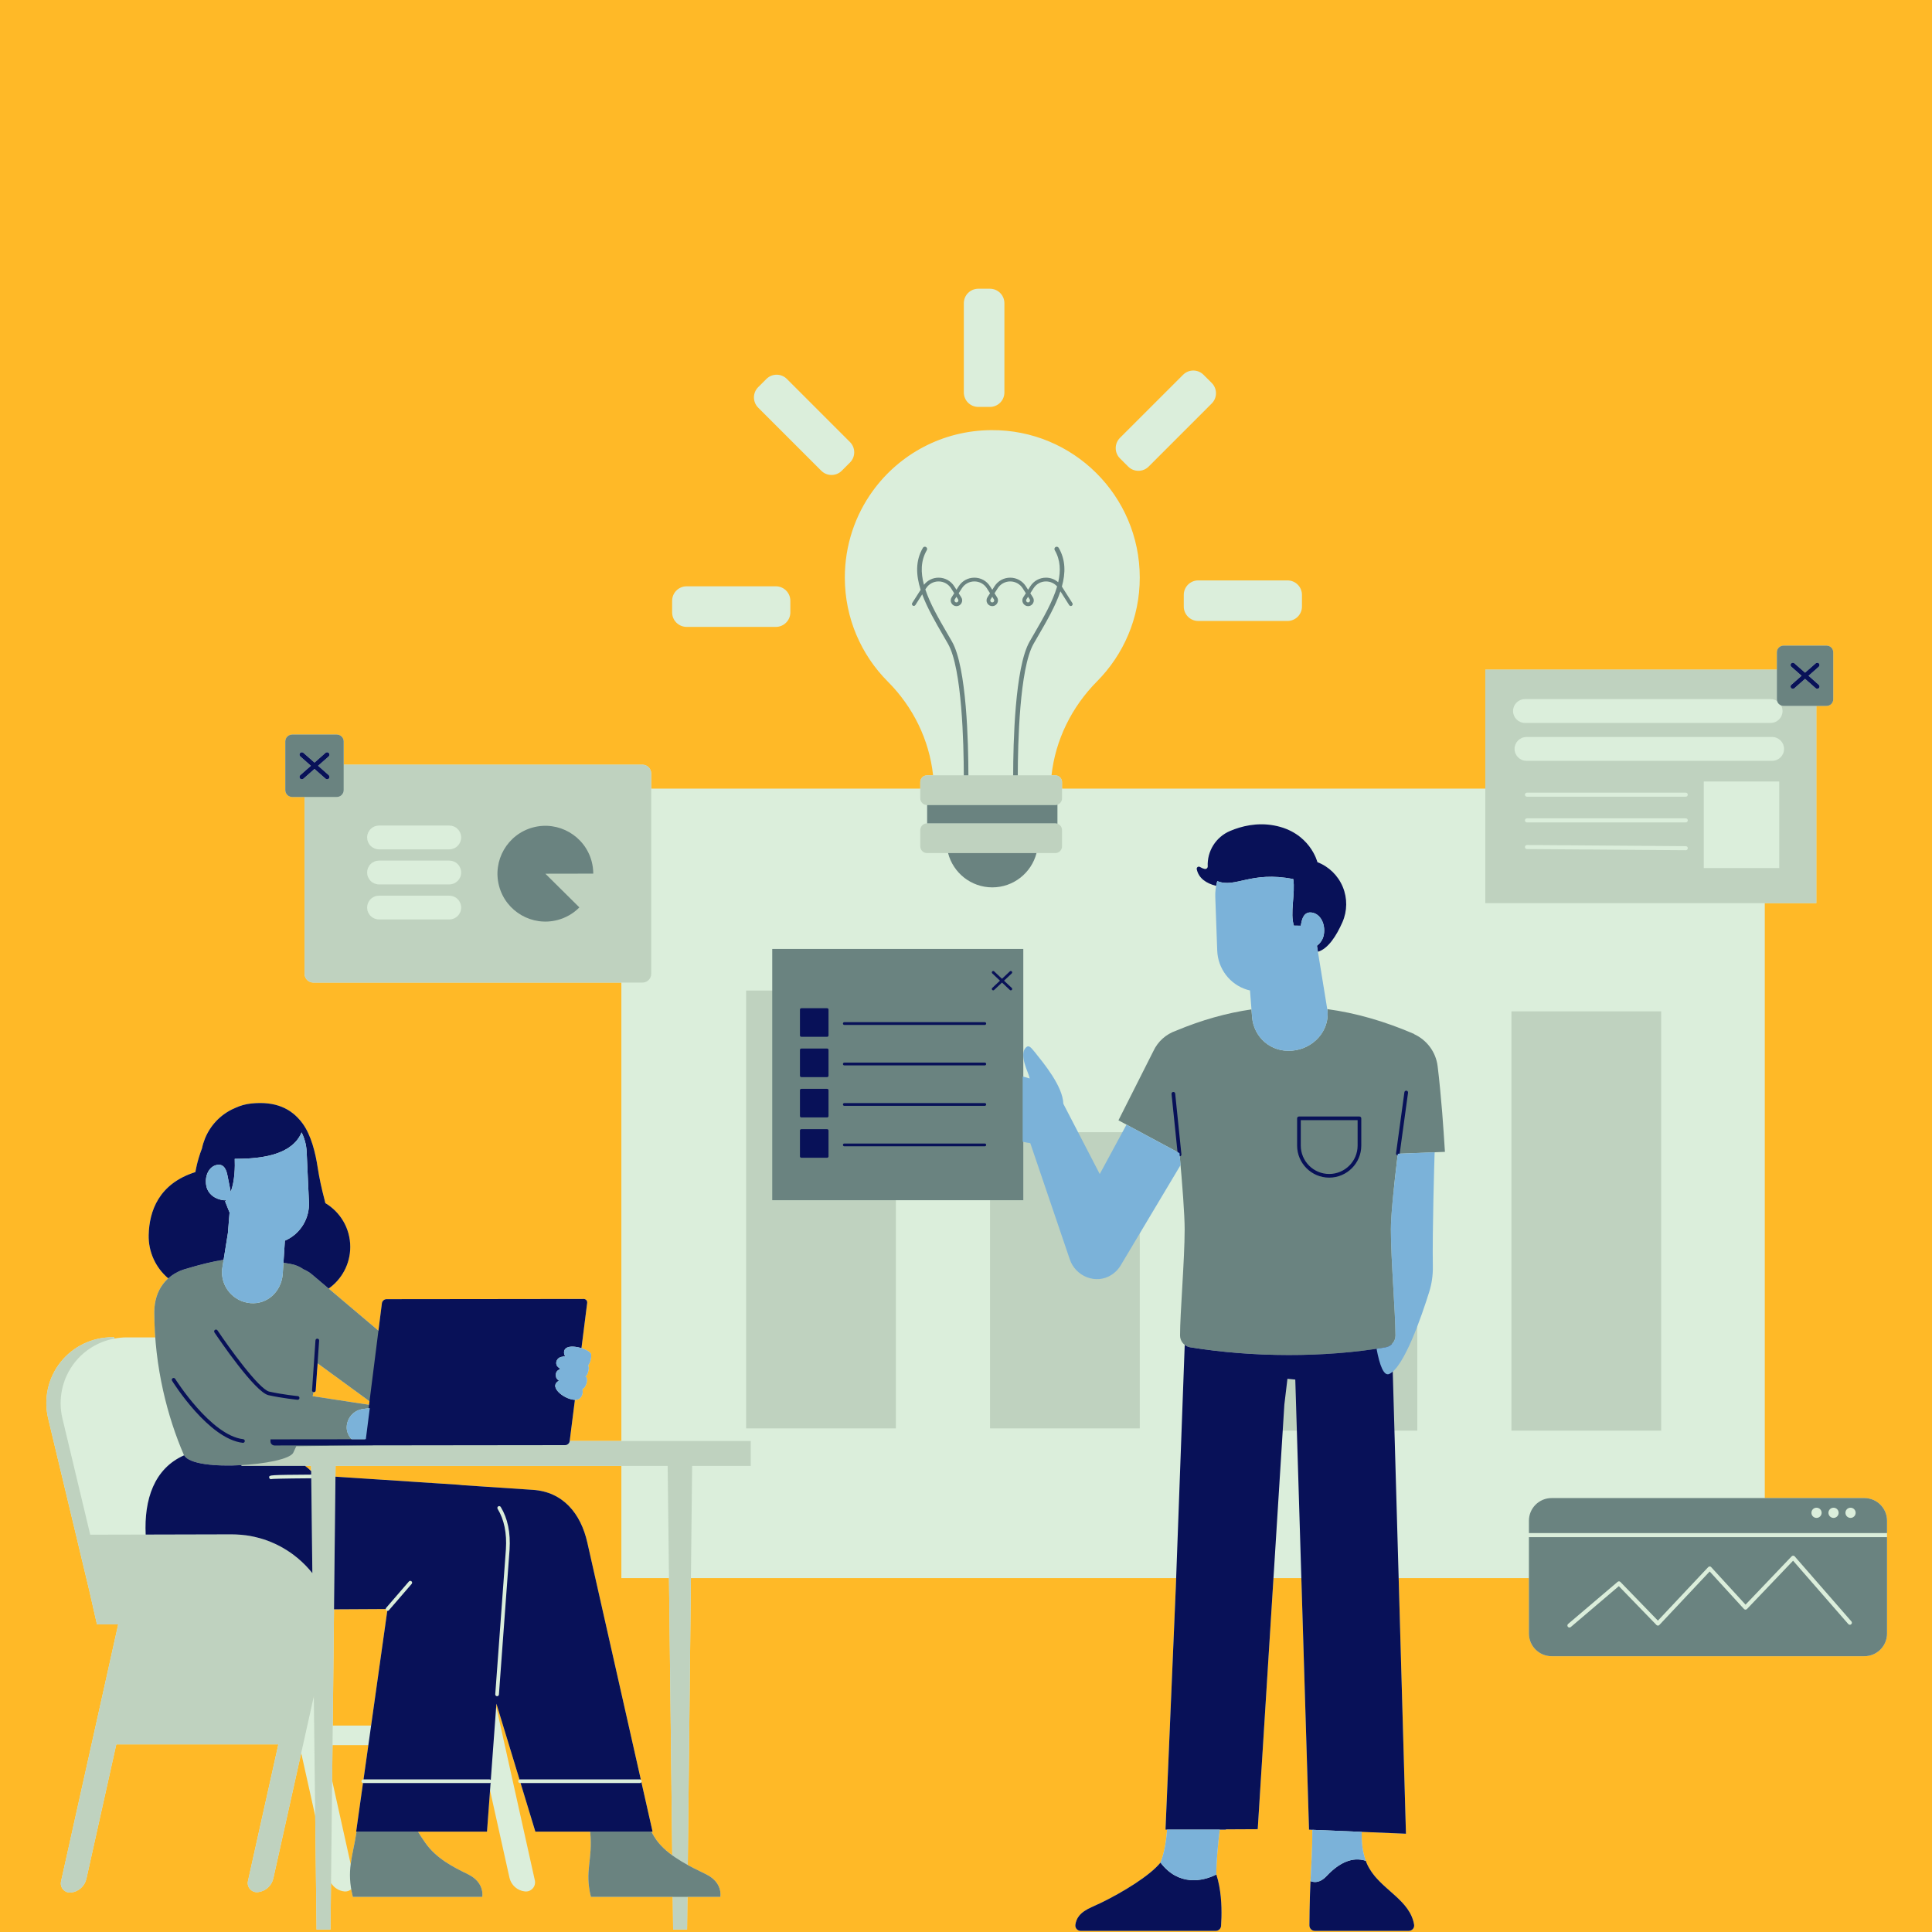
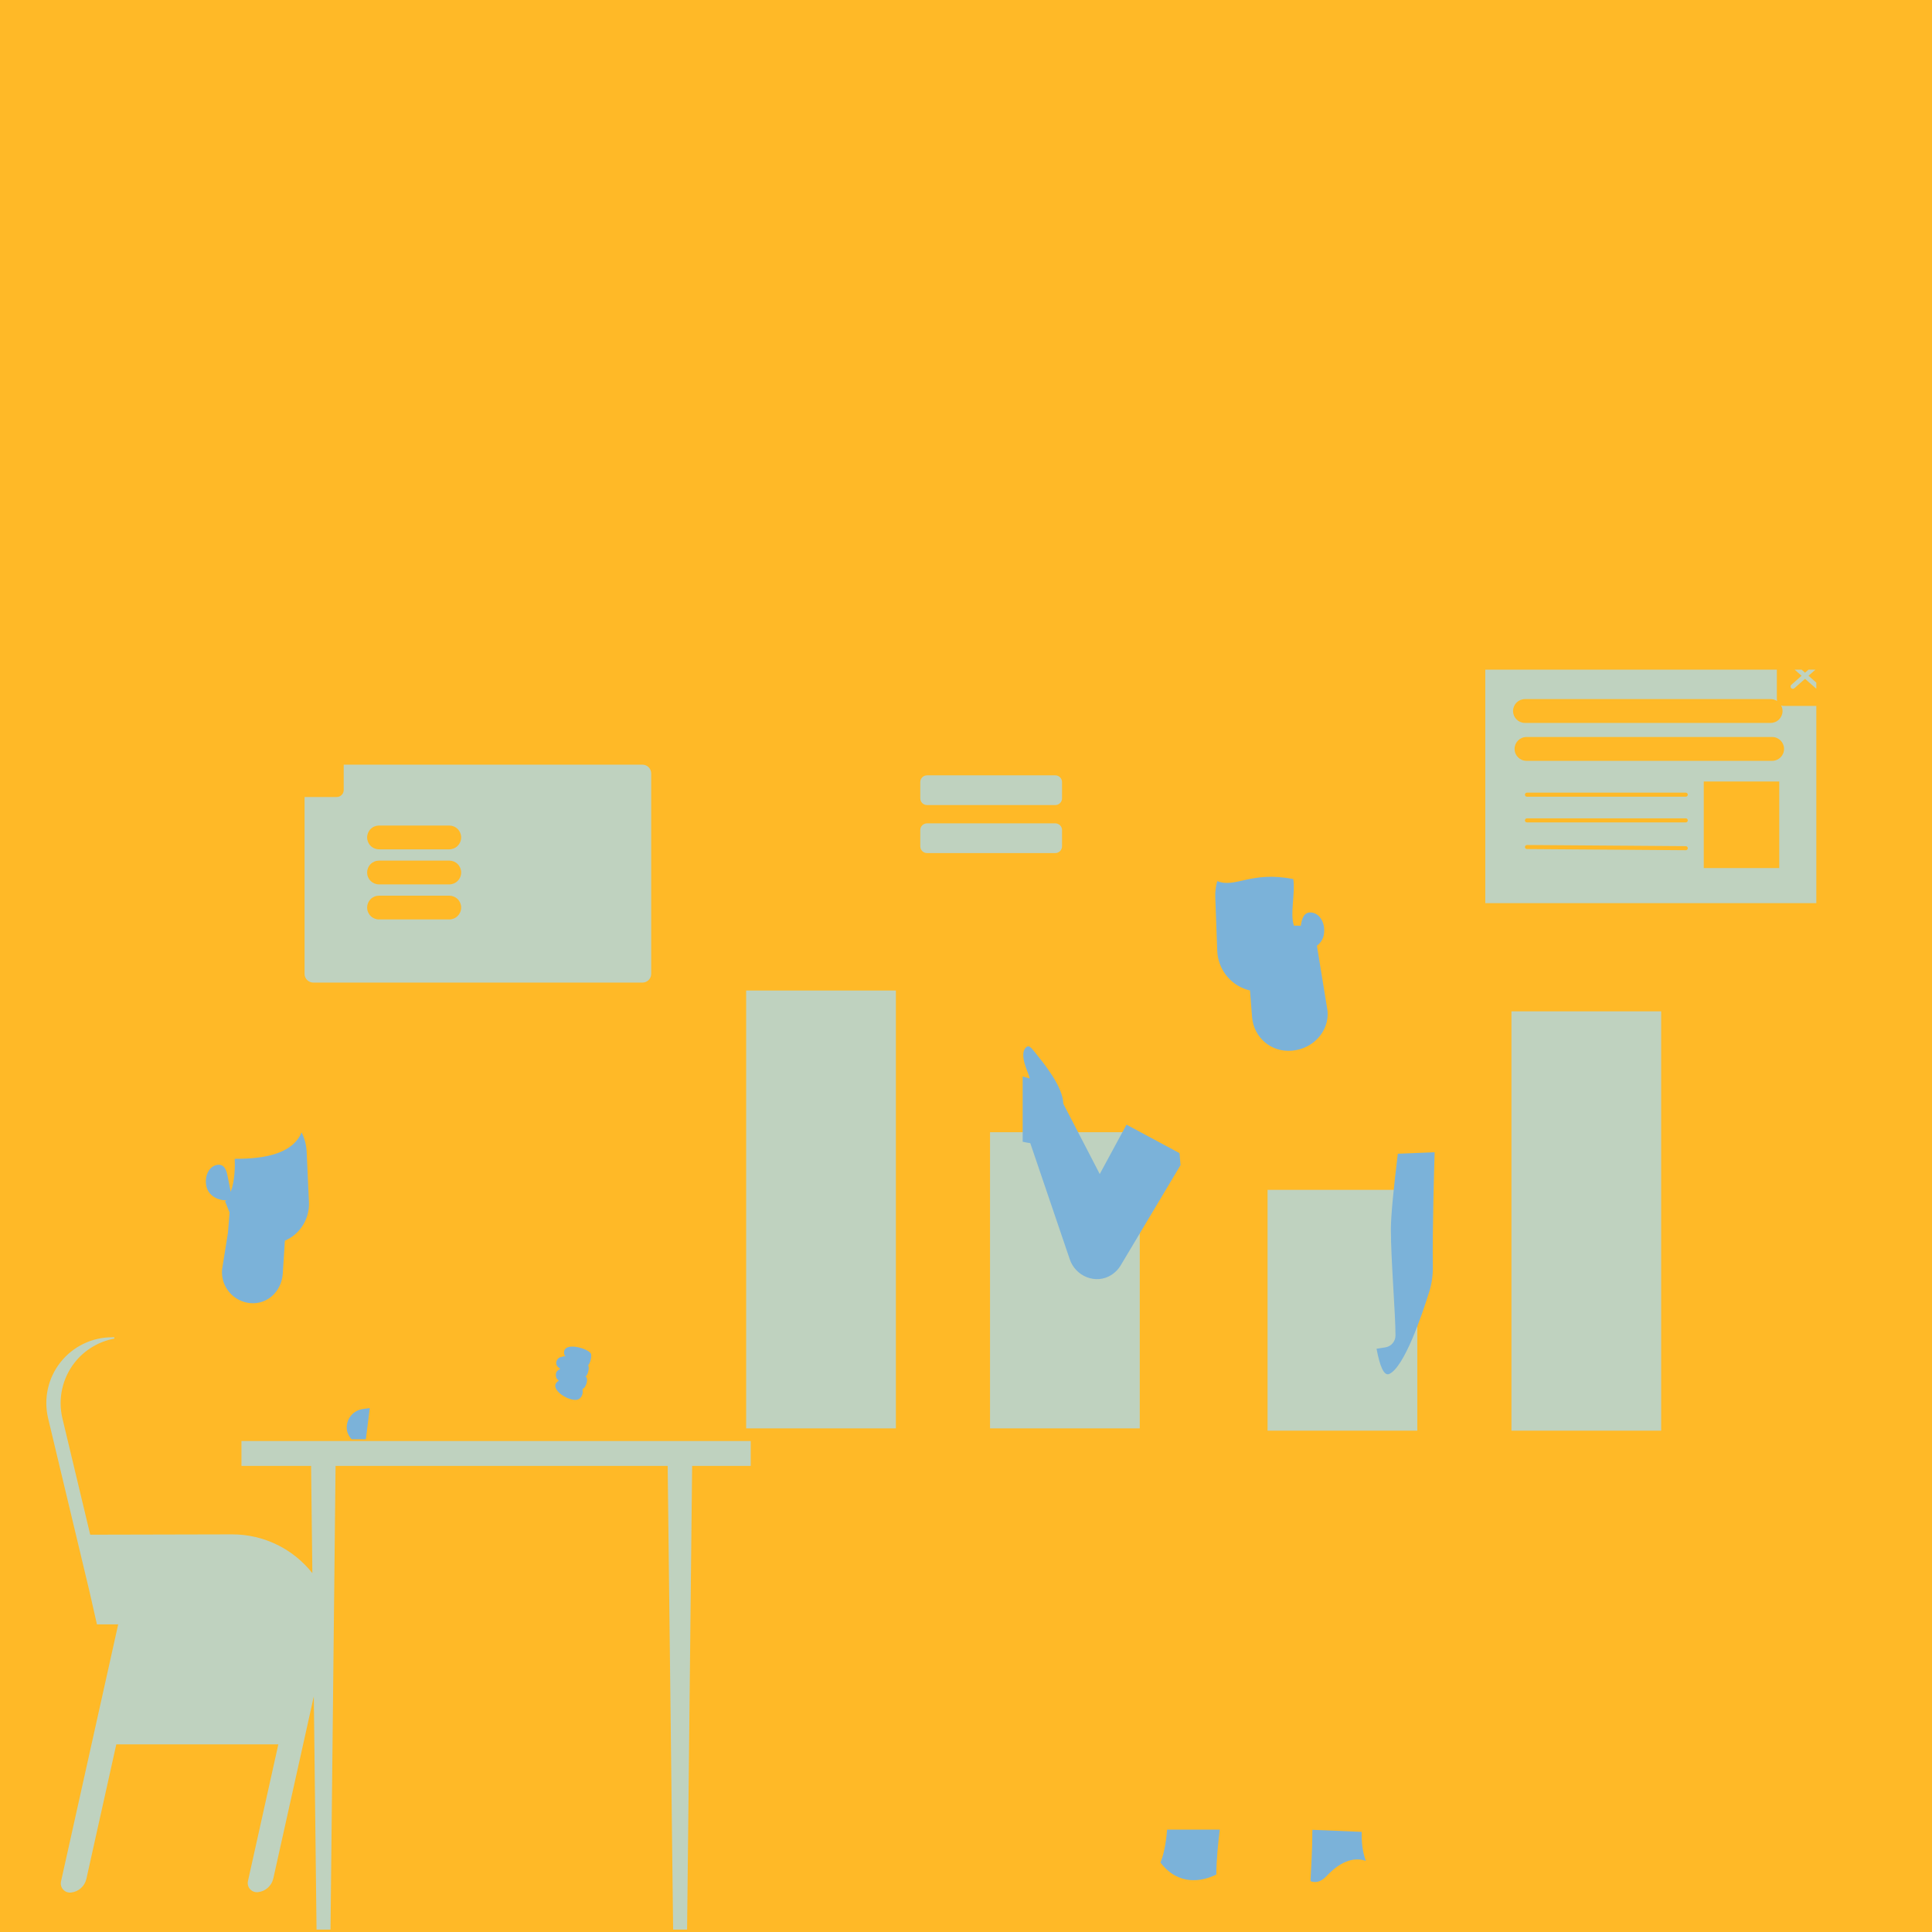
<svg xmlns="http://www.w3.org/2000/svg" width="500" zoomAndPan="magnify" viewBox="0 0 375 375" height="500" preserveAspectRatio="xMidYMid meet" version="1.2">
  <defs>
    <clipPath id="6be2a5d890">
-       <path d="M 8.129 56.043 L 366.629 56.043 L 366.629 374.793 L 8.129 374.793 Z M 8.129 56.043 " />
-     </clipPath>
+       </clipPath>
    <clipPath id="99b479e804">
      <path d="M 8.129 129 L 353 129 L 353 374.793 L 8.129 374.793 Z M 8.129 129 " />
    </clipPath>
    <clipPath id="2de8738708">
-       <path d="M 29 106 L 366.629 106 L 366.629 369 L 29 369 Z M 29 106 " />
-     </clipPath>
+       </clipPath>
    <clipPath id="13ea33dcfb">
-       <path d="M 28 128 L 354 128 L 354 374.793 L 28 374.793 Z M 28 128 " />
-     </clipPath>
+       </clipPath>
  </defs>
  <g id="ad4d525680">
    <rect x="0" width="375" y="0" height="375" style="fill:#ffffff;fill-opacity:1;stroke:none;" />
    <rect x="0" width="375" y="0" height="375" style="fill:#ffb927;fill-opacity:1;stroke:none;" />
    <g clip-rule="nonzero" clip-path="url(#6be2a5d890)">
      <path style=" stroke:none;fill-rule:nonzero;fill:#dbeedb;fill-opacity:1;" d="M 147.164 79.125 C 146.066 78.023 146.066 76.246 147.164 75.148 L 148.758 73.555 C 149.855 72.457 151.637 72.457 152.734 73.555 L 164.98 85.801 C 166.078 86.898 166.078 88.68 164.98 89.777 L 163.387 91.371 C 162.289 92.469 160.508 92.469 159.41 91.371 Z M 218.977 90.562 C 220.074 91.66 221.855 91.66 222.953 90.562 L 235.199 78.312 C 236.297 77.215 236.297 75.438 235.199 74.336 L 233.605 72.746 C 232.508 71.645 230.73 71.645 229.633 72.746 L 217.383 84.992 C 216.285 86.09 216.285 87.871 217.383 88.969 Z M 133.273 121.68 L 150.594 121.68 C 152.148 121.68 153.406 120.418 153.406 118.867 L 153.406 116.613 C 153.406 115.062 152.148 113.801 150.594 113.801 L 133.273 113.801 C 131.723 113.801 130.461 115.062 130.461 116.613 L 130.461 118.867 C 130.461 120.418 131.723 121.68 133.273 121.68 Z M 189.887 78.984 L 192.141 78.984 C 193.695 78.984 194.953 77.727 194.953 76.176 L 194.953 58.855 C 194.953 57.301 193.695 56.043 192.141 56.043 L 189.887 56.043 C 188.336 56.043 187.078 57.301 187.078 58.855 L 187.078 76.176 C 187.078 77.727 188.336 78.984 189.887 78.984 Z M 229.77 115.469 L 229.77 117.723 C 229.77 119.273 231.027 120.531 232.582 120.531 L 249.898 120.531 C 251.453 120.531 252.711 119.273 252.711 117.723 L 252.711 115.469 C 252.711 113.914 251.453 112.656 249.898 112.656 L 232.582 112.656 C 231.027 112.656 229.77 113.914 229.77 115.469 Z M 366.273 295.18 C 366.273 301.012 366.273 311.23 366.273 317.062 C 366.273 319.496 364.305 321.469 361.871 321.469 C 349.352 321.469 313.68 321.469 301.168 321.469 C 298.73 321.469 296.762 319.496 296.762 317.062 L 296.762 306.312 L 271.477 306.312 L 272.895 355.926 L 254.082 355.137 L 252.59 306.312 L 247.18 306.312 L 244.125 355.047 L 237.953 355.078 C 237.945 355.094 237.938 355.117 237.934 355.137 L 236.758 355.137 C 236.453 357.594 236.078 361.176 236.094 363.844 C 237.012 366.672 237.141 369.906 237.086 372.121 L 215.539 372.121 L 213.742 369.316 C 217.871 367.312 223.195 364.078 225.238 361.535 C 225.879 359.922 226.301 358 226.531 355.133 L 226.219 355.133 L 228.223 308.129 L 228.289 306.312 L 134.105 306.312 L 133.5 362.004 C 134.734 362.684 135.949 363.262 136.988 363.762 C 140.402 365.414 139.809 368.18 139.809 368.18 L 133.434 368.18 L 133.363 374.527 L 130.652 374.527 L 130.578 368.18 L 114.699 368.18 C 113.402 362.992 115.109 361.145 114.555 355.523 L 103.914 355.523 L 101.043 346.094 L 100.934 346.094 C 100.738 346.094 100.582 345.934 100.582 345.738 C 100.582 345.578 100.688 345.449 100.836 345.402 L 96.352 330.68 L 96.309 331.238 L 103.812 364.969 C 103.938 365.527 103.785 366.113 103.406 366.539 C 103.023 366.969 102.461 367.188 101.891 367.129 C 100.422 366.98 99.211 365.902 98.887 364.457 C 98.145 361.113 96.711 354.664 95.113 347.496 L 94.523 355.523 L 81.129 355.523 C 81.391 355.973 81.824 356.656 82.559 357.699 C 84.676 360.723 88.008 362.426 90.773 363.766 C 94.191 365.414 93.598 368.18 93.598 368.18 L 68.488 368.18 C 68.359 367.66 68.262 367.176 68.18 366.703 C 67.812 367.016 67.336 367.176 66.852 367.129 C 65.75 367.016 64.797 366.387 64.254 365.473 L 64.469 345.621 C 65.855 351.855 67.164 357.738 68.07 361.816 C 68.316 359.902 68.824 358.023 69.207 355.523 L 69.129 355.523 L 70.457 346.082 C 70.477 346.086 70.488 346.094 70.508 346.094 C 70.312 346.094 70.152 345.934 70.152 345.738 C 70.152 345.543 70.312 345.383 70.508 345.383 L 70.559 345.383 L 71.496 338.734 L 64.543 338.734 L 64.566 336.535 L 64.152 374.527 L 61.441 374.527 L 61.09 344.621 L 61.184 352.477 C 60.336 348.676 59.398 344.457 58.465 340.258 C 56.266 350.137 54.043 360.133 53.051 364.602 C 52.727 366.043 51.516 367.121 50.047 367.27 C 49.477 367.328 48.914 367.109 48.535 366.68 C 48.152 366.254 48 365.668 48.125 365.109 L 54.027 338.578 L 22.574 338.578 C 20.254 349.008 17.82 359.941 16.77 364.672 C 16.445 366.117 15.234 367.195 13.766 367.344 C 13.195 367.402 12.633 367.184 12.25 366.754 C 11.871 366.324 11.719 365.742 11.844 365.184 L 22.938 315.309 L 23.141 315.285 L 18.816 315.285 L 17.332 308.746 C 16.793 306.484 12.57 288.812 9.34 275.289 C 8.434 271.492 9.316 267.484 11.734 264.418 C 14.156 261.355 17.848 259.562 21.754 259.562 L 22.188 259.562 L 22.188 259.82 C 22.953 259.676 23.734 259.586 24.527 259.586 C 26.367 259.586 28.254 259.586 30.137 259.586 C 30.02 257.988 29.949 256.367 29.949 254.719 C 29.941 251.855 30.992 249.625 32.66 248.129 C 32.66 248.129 32.656 248.129 32.656 248.129 C 30.227 246.078 28.777 243 28.855 239.695 C 28.973 235.066 30.816 229.738 37.926 227.496 C 37.926 227.496 38.227 225.418 39.203 222.902 C 39.746 220.305 41.211 217.895 43.535 216.227 C 44.242 215.719 44.992 215.32 45.766 215 C 46.672 214.582 47.68 214.293 48.801 214.18 C 53.449 213.707 56.551 215.129 58.695 218.008 C 60.391 220.289 61.227 223.75 61.664 226.621 C 61.98 228.707 62.441 230.773 62.98 232.816 C 63.043 233.051 63.09 233.285 63.145 233.52 C 66.039 235.25 67.984 238.402 67.984 242.02 C 67.984 245.359 66.328 248.312 63.793 250.105 L 73.457 258.277 L 74.129 252.949 C 74.184 252.516 74.578 252.164 75.012 252.164 L 96.887 252.141 L 113.281 252.121 C 113.715 252.121 114.023 252.473 113.965 252.906 L 112.859 261.676 C 112.852 261.672 112.844 261.672 112.836 261.668 C 113.578 261.895 114.254 262.23 114.621 262.621 C 114.973 262.992 114.57 264.66 114.18 264.957 C 114.219 265 114.238 265.059 114.211 265.113 C 114.207 265.117 114.199 265.117 114.195 265.125 C 114.43 265.473 114.137 266.852 113.641 267.23 C 113.699 267.262 113.758 267.285 113.82 267.316 C 113.887 267.352 113.914 267.43 113.887 267.5 C 114.105 267.91 113.723 269.32 113.164 269.531 C 113.137 269.539 113.098 269.543 113.059 269.547 C 113.113 269.59 113.137 269.66 113.105 269.723 C 113.094 269.742 113.07 269.746 113.055 269.758 C 113.207 270.316 112.996 271.281 112.246 271.613 C 112.066 271.691 111.836 271.711 111.59 271.703 L 110.578 279.695 L 120.605 279.695 L 120.605 190.719 C 106.176 190.719 69.172 190.719 60.816 190.719 C 59.879 190.719 59.117 189.957 59.117 189.023 L 59.117 154.695 L 56.711 154.695 C 56.359 154.695 56.016 154.555 55.766 154.305 C 55.516 154.051 55.375 153.711 55.375 153.359 C 55.375 151.027 55.375 146.246 55.375 143.91 C 55.375 143.559 55.516 143.219 55.766 142.969 C 56.016 142.719 56.359 142.574 56.711 142.574 C 58.895 142.574 63.191 142.574 65.371 142.574 C 65.727 142.574 66.066 142.719 66.316 142.969 C 66.57 143.219 66.707 143.559 66.707 143.91 C 66.707 145.031 66.707 146.715 66.707 148.426 L 124.703 148.426 C 125.641 148.426 126.398 149.184 126.398 150.121 L 126.398 153.07 L 178.625 153.07 L 178.625 151.805 C 178.625 151.082 179.211 150.496 179.934 150.496 L 181.113 150.496 C 180.375 143.645 177.258 137.246 172.34 132.316 C 167.176 127.141 163.98 120 163.98 112.109 C 163.98 105.809 165.996 99.992 169.418 95.273 C 174.57 88.172 182.918 83.551 192.402 83.488 C 208.301 83.375 221.227 96.234 221.227 112.109 C 221.227 119.969 218.059 127.086 212.93 132.254 C 208.008 137.223 204.848 143.621 204.098 150.496 L 204.828 150.496 C 205.551 150.496 206.141 151.082 206.141 151.805 L 206.141 153.07 L 288.297 153.07 L 288.297 129.984 L 344.891 129.984 C 344.891 128.688 344.891 127.473 344.891 126.605 C 344.891 126.262 345.023 125.934 345.266 125.691 C 345.508 125.449 345.84 125.312 346.18 125.312 C 348.285 125.312 352.434 125.312 354.543 125.312 C 354.883 125.312 355.211 125.449 355.453 125.691 C 355.695 125.934 355.832 126.262 355.832 126.605 C 355.832 128.855 355.832 133.473 355.832 135.723 C 355.832 136.066 355.695 136.395 355.453 136.637 C 355.211 136.879 354.883 137.016 354.543 137.016 L 352.547 137.016 L 352.547 175.301 L 342.543 175.301 L 342.543 290.773 C 350.473 290.773 357.551 290.773 361.871 290.773 C 364.305 290.773 366.273 292.742 366.273 295.18 Z M 344.945 136.074 Z M 345.711 136.926 Z M 345.918 137.457 C 345.914 137.441 345.91 137.422 345.902 137.406 C 345.91 137.422 345.914 137.441 345.918 137.457 Z M 346.18 137.016 C 346.098 137.016 346.02 137.008 345.941 136.992 C 346.02 137.008 346.098 137.016 346.18 137.016 Z M 344.629 135.902 C 344.734 135.953 344.84 136.008 344.941 136.07 C 344.84 136.008 344.734 135.953 344.629 135.902 Z M 343.68 135.695 C 343.82 135.695 343.957 135.711 344.094 135.738 C 343.961 135.711 343.824 135.695 343.68 135.695 Z M 344.227 135.766 C 344.316 135.789 344.402 135.816 344.484 135.848 C 344.402 135.816 344.316 135.789 344.227 135.766 Z M 205.891 160.359 C 205.887 160.355 205.883 160.352 205.883 160.348 C 205.883 160.352 205.887 160.355 205.891 160.359 Z M 206.078 160.75 C 206.07 160.727 206.066 160.703 206.059 160.684 C 206.066 160.703 206.07 160.727 206.078 160.75 Z M 205.891 155.715 C 205.887 155.719 205.883 155.723 205.883 155.727 C 205.883 155.723 205.887 155.719 205.891 155.715 Z M 206.078 155.324 C 206.074 155.348 206.066 155.371 206.059 155.391 C 206.066 155.371 206.07 155.348 206.078 155.324 Z M 205.055 159.836 C 204.98 159.82 204.906 159.812 204.828 159.812 C 204.906 159.812 204.98 159.82 205.055 159.836 Z M 204.828 156.262 C 204.906 156.262 204.98 156.254 205.055 156.242 C 204.98 156.254 204.906 156.262 204.828 156.262 Z M 60.414 286.934 C 55.16 286.973 53.461 287.031 52.926 287.066 C 53.465 287.031 55.16 286.973 60.414 286.934 L 60.465 291.379 L 60.629 305.348 Z M 68.25 279.359 C 68.25 279.359 68.25 279.363 68.25 279.359 L 71.008 279.359 L 71.777 273.305 L 71.551 273.336 L 70.789 279.359 L 68.25 279.359 C 68.055 279.148 67.895 278.91 67.75 278.664 C 67.895 278.91 68.055 279.148 68.25 279.359 Z M 52.598 286.41 C 52.598 286.41 52.594 286.41 52.59 286.41 C 52.594 286.41 52.598 286.41 52.598 286.41 Z M 52.387 286.473 Z M 52.445 286.449 C 52.445 286.449 52.445 286.449 52.441 286.449 C 52.445 286.449 52.445 286.449 52.445 286.449 Z M 52.508 286.43 C 52.512 286.43 52.512 286.43 52.516 286.43 C 52.512 286.43 52.512 286.43 52.508 286.43 Z M 52.699 286.391 C 52.695 286.391 52.691 286.395 52.688 286.395 C 52.691 286.395 52.695 286.391 52.699 286.391 Z M 60.402 286.223 L 60.383 284.535 L 59.223 284.535 C 59.645 284.848 60.039 285.184 60.395 285.543 Z M 57.727 286.242 C 57.727 286.242 57.723 286.242 57.719 286.242 C 57.723 286.242 57.727 286.242 57.727 286.242 Z M 56.121 286.258 C 56.141 286.258 56.156 286.258 56.176 286.258 C 56.156 286.258 56.141 286.258 56.121 286.258 Z M 55.629 286.266 C 55.672 286.266 55.719 286.266 55.766 286.266 C 55.719 286.266 55.672 286.266 55.629 286.266 Z M 55.242 286.273 C 55.273 286.273 55.305 286.273 55.336 286.27 C 55.305 286.273 55.273 286.273 55.242 286.273 Z M 54.949 286.277 C 54.922 286.277 54.895 286.277 54.867 286.281 C 54.895 286.277 54.922 286.277 54.949 286.277 Z M 54.52 286.289 C 54.547 286.285 54.574 286.285 54.605 286.285 C 54.574 286.285 54.547 286.285 54.52 286.289 Z M 54.215 286.297 C 54.238 286.293 54.262 286.293 54.289 286.293 C 54.262 286.293 54.238 286.293 54.215 286.297 Z M 53.941 286.305 C 53.961 286.305 53.977 286.301 53.996 286.301 C 53.977 286.301 53.961 286.305 53.941 286.305 Z M 53.691 286.312 C 53.707 286.312 53.719 286.312 53.734 286.312 C 53.723 286.312 53.707 286.312 53.691 286.312 Z M 53.457 286.324 C 53.477 286.324 53.492 286.324 53.508 286.32 C 53.492 286.324 53.477 286.324 53.457 286.324 Z M 53.266 286.336 C 53.277 286.336 53.289 286.336 53.301 286.332 C 53.285 286.332 53.277 286.336 53.266 286.336 Z M 53.09 286.348 C 53.098 286.348 53.105 286.348 53.117 286.348 C 53.105 286.348 53.098 286.348 53.09 286.348 Z M 52.934 286.363 C 52.941 286.363 52.949 286.359 52.957 286.359 C 52.949 286.359 52.941 286.363 52.934 286.363 Z M 52.801 286.379 C 52.805 286.375 52.812 286.375 52.82 286.375 C 52.812 286.375 52.805 286.375 52.801 286.379 Z M 51.891 299.031 C 51.898 299.031 51.902 299.035 51.91 299.035 C 51.906 299.035 51.906 299.035 51.906 299.035 C 51.902 299.035 51.898 299.031 51.891 299.031 Z M 53.512 299.711 C 53.477 299.695 53.445 299.68 53.41 299.664 C 53.445 299.68 53.48 299.695 53.512 299.711 Z M 56.402 301.383 C 56.387 301.371 56.371 301.359 56.359 301.352 C 56.359 301.352 56.355 301.352 56.355 301.352 C 56.371 301.359 56.387 301.371 56.402 301.383 Z M 57.73 302.395 C 57.73 302.391 57.73 302.391 57.73 302.391 C 57.73 302.391 57.727 302.391 57.727 302.391 C 57.73 302.391 57.73 302.391 57.73 302.395 Z M 59.266 303.805 C 59.262 303.801 59.254 303.793 59.25 303.789 C 59.254 303.793 59.262 303.801 59.266 303.805 Z M 52.875 287.07 C 52.859 287.07 52.84 287.07 52.824 287.074 C 52.84 287.07 52.859 287.07 52.875 287.07 Z M 108.66 265.699 C 108.664 265.676 108.684 265.664 108.695 265.648 C 108.684 265.664 108.664 265.676 108.66 265.699 Z M 108.566 270.348 C 108.66 270.438 108.758 270.523 108.863 270.605 C 108.758 270.523 108.66 270.438 108.566 270.348 Z M 108.418 270.207 C 108.281 270.066 108.156 269.922 108.055 269.77 C 108.156 269.922 108.281 270.066 108.418 270.207 Z M 109.809 271.199 C 109.75 271.168 109.688 271.141 109.629 271.109 C 109.688 271.141 109.746 271.168 109.809 271.199 Z M 109.348 270.941 C 109.258 270.883 109.164 270.824 109.078 270.766 C 109.164 270.824 109.254 270.883 109.348 270.941 Z M 112.137 261.496 C 112.055 261.477 111.973 261.465 111.891 261.453 C 111.969 261.465 112.055 261.48 112.137 261.496 Z M 111.125 261.383 C 111.254 261.387 111.387 261.395 111.523 261.406 C 111.387 261.395 111.254 261.387 111.125 261.383 Z M 109.48 262.379 C 109.512 262.094 109.645 261.812 109.984 261.609 C 110.102 261.543 110.242 261.496 110.395 261.457 C 110.242 261.496 110.102 261.539 109.984 261.609 C 109.645 261.812 109.512 262.094 109.48 262.379 Z M 110.484 261.434 C 110.629 261.406 110.785 261.391 110.953 261.383 C 110.785 261.391 110.629 261.406 110.484 261.434 Z M 107.965 264.438 C 107.984 264.277 108.035 264.133 108.109 264 C 108.34 263.578 108.785 263.336 109.246 263.34 C 109.27 263.266 109.34 263.215 109.414 263.23 C 109.418 263.234 109.539 263.258 109.746 263.309 C 109.539 263.258 109.422 263.234 109.414 263.23 C 109.34 263.215 109.27 263.266 109.246 263.34 C 108.785 263.336 108.34 263.578 108.109 264 C 108.035 264.133 107.984 264.277 107.965 264.438 Z M 107.891 266.969 C 107.836 266.176 108.348 265.891 108.676 265.789 C 108.348 265.891 107.836 266.176 107.891 266.969 Z M 107.781 269.121 C 107.703 268.551 108.133 268.203 108.43 268.031 C 108.441 268.012 108.453 267.992 108.473 267.98 C 108.453 267.992 108.441 268.012 108.43 268.031 C 108.133 268.203 107.703 268.551 107.781 269.121 Z M 71.273 271.66 L 61.641 264.621 L 61.281 269.895 C 61.27 270.082 61.113 270.227 60.926 270.227 C 60.918 270.227 60.91 270.227 60.902 270.227 C 60.883 270.227 60.863 270.215 60.844 270.211 C 60.793 270.473 60.746 270.734 60.691 270.996 L 71.637 272.664 L 71.723 271.988 C 71.711 271.98 71.695 271.973 71.684 271.965 Z M 34.145 247.07 C 34.156 247.066 34.164 247.062 34.176 247.055 C 34.164 247.062 34.156 247.066 34.145 247.07 Z M 34.891 246.711 C 34.949 246.684 35.008 246.656 35.07 246.633 C 35.008 246.656 34.949 246.684 34.891 246.711 Z M 21.098 260.078 C 21.078 260.082 21.059 260.09 21.035 260.094 C 21.059 260.09 21.078 260.082 21.098 260.078 Z M 18.152 261.316 C 18.074 261.359 17.992 261.402 17.914 261.449 C 17.992 261.402 18.074 261.363 18.152 261.316 Z M 16.801 262.211 C 16.969 262.082 17.141 261.961 17.316 261.844 C 17.141 261.961 16.969 262.082 16.801 262.211 Z M 15.73 263.129 C 15.926 262.941 16.125 262.758 16.332 262.586 C 16.125 262.758 15.926 262.941 15.73 263.129 Z M 14.512 264.441 C 14.785 264.094 15.082 263.77 15.387 263.457 C 15.082 263.77 14.785 264.094 14.512 264.441 Z M 14.312 284.5 C 14.41 284.906 14.508 285.312 14.605 285.719 C 14.508 285.312 14.41 284.906 14.312 284.5 Z M 12.117 275.312 C 12.527 277.035 12.957 278.828 13.391 280.645 C 12.957 278.824 12.527 277.035 12.117 275.312 Z M 13.492 281.066 C 13.684 281.859 13.871 282.66 14.062 283.457 C 13.871 282.656 13.684 281.859 13.492 281.066 Z M 60.914 329.641 L 60.91 329.266 C 60.609 330.625 60.293 332.035 59.973 333.48 C 60.277 332.102 60.582 330.746 60.871 329.445 C 60.887 329.512 60.898 329.574 60.914 329.641 Z M 59.559 335.336 C 59.559 335.34 59.559 335.34 59.559 335.34 C 59.559 335.34 59.559 335.34 59.559 335.336 Z M 72.031 334.926 L 75.172 312.652 C 75.188 312.656 75.203 312.672 75.219 312.672 C 75.137 312.672 75.055 312.641 74.988 312.586 C 74.906 312.516 74.867 312.418 74.867 312.316 L 64.832 312.371 L 64.844 311.094 L 65.098 287.996 L 65.098 287.836 L 64.586 334.926 Z M 74.949 312.082 C 74.922 312.117 74.902 312.156 74.887 312.195 C 74.902 312.156 74.922 312.117 74.949 312.082 Z M 124.367 346.047 C 124.371 346.043 124.379 346.039 124.383 346.035 C 124.379 346.039 124.371 346.043 124.367 346.047 Z M 130.484 360.098 L 129.594 284.535 L 129.852 306.312 L 120.605 306.312 L 120.605 284.535 L 65.133 284.535 L 65.109 286.621 L 89.059 288.191 C 89.285 288.207 89.504 288.238 89.723 288.266 L 103.43 289.18 C 109.246 289.559 112.719 293.723 114 299.41 L 124.391 345.445 C 124.488 345.508 124.559 345.613 124.559 345.738 C 124.559 345.809 124.531 345.867 124.496 345.922 L 126.664 355.523 L 126.445 355.523 C 126.742 356.125 127.207 356.941 127.84 357.699 C 128.582 358.594 129.5 359.383 130.484 360.098 Z M 333.023 306.312 L 338.508 312.305 Z M 274.477 373.586 C 274.578 374.211 274.082 374.781 273.445 374.781 L 255.195 374.781 C 254.621 374.781 254.156 374.309 254.156 373.734 C 254.164 371.699 254.199 369.957 254.246 368.41 C 254.246 368.348 254.246 368.285 254.25 368.223 C 254.258 368 254.262 367.785 254.27 367.574 C 254.273 367.473 254.277 367.371 254.281 367.27 C 254.285 367.09 254.293 366.914 254.301 366.742 C 254.305 366.582 254.312 366.422 254.32 366.266 C 254.324 366.16 254.328 366.051 254.332 365.949 C 254.344 365.668 254.355 365.398 254.367 365.129 C 254.527 361.574 254.723 359.02 254.723 355.684 C 254.723 355.504 254.734 355.336 254.738 355.164 L 264.309 355.566 C 264.266 357.449 264.418 359.324 265.105 361.188 C 265.152 361.32 265.199 361.453 265.254 361.586 C 265.254 361.594 265.258 361.598 265.262 361.602 C 265.391 361.922 265.543 362.23 265.711 362.527 C 265.77 362.637 265.84 362.734 265.902 362.84 C 266.02 363.027 266.133 363.219 266.262 363.402 C 266.344 363.52 266.434 363.629 266.523 363.746 C 266.641 363.902 266.762 364.062 266.891 364.215 C 266.988 364.332 267.094 364.445 267.199 364.562 C 267.324 364.703 267.449 364.84 267.578 364.977 C 267.691 365.094 267.809 365.211 267.926 365.328 C 268.051 365.453 268.18 365.578 268.312 365.703 C 268.438 365.824 268.57 365.945 268.699 366.066 C 268.82 366.18 268.945 366.289 269.066 366.402 C 269.598 366.879 270.133 367.344 270.656 367.816 C 270.719 367.871 270.781 367.926 270.844 367.984 C 270.844 367.984 270.84 367.984 270.84 367.984 C 272.57 369.559 274.09 371.223 274.477 373.586 Z M 255.332 365.297 C 255.273 365.301 255.219 365.297 255.164 365.297 C 255.219 365.297 255.273 365.301 255.332 365.297 Z M 257.5 364.133 C 257.672 363.949 257.844 363.773 258.02 363.602 C 257.844 363.773 257.672 363.949 257.5 364.133 C 257.363 364.277 257.227 364.402 257.094 364.516 C 257.23 364.402 257.363 364.277 257.5 364.133 Z M 255.688 365.254 C 255.625 365.266 255.559 365.277 255.492 365.285 C 255.559 365.277 255.625 365.266 255.688 365.254 Z M 256.184 365.105 C 256.066 365.156 255.953 365.191 255.84 365.223 C 255.953 365.191 256.066 365.156 256.184 365.105 Z M 256.562 364.906 C 256.465 364.965 256.371 365.016 256.273 365.059 C 256.371 365.016 256.465 364.965 256.562 364.906 Z M 256.973 364.617 C 256.879 364.691 256.789 364.758 256.695 364.82 C 256.789 364.758 256.879 364.691 256.973 364.617 Z M 264.621 361.051 C 263.625 360.816 262.629 360.891 261.645 361.219 C 261.828 361.16 262.012 361.105 262.199 361.059 C 262.52 360.984 262.844 360.938 263.172 360.922 C 263.652 360.895 264.137 360.938 264.621 361.051 Z M 258.551 363.109 C 258.43 363.219 258.305 363.332 258.184 363.449 C 258.305 363.332 258.426 363.219 258.551 363.109 Z M 259.109 362.645 C 258.984 362.742 258.859 362.844 258.738 362.949 C 258.859 362.844 258.984 362.742 259.109 362.645 Z M 260.352 361.805 C 259.992 362.008 259.633 362.246 259.277 362.516 C 259.633 362.246 259.992 362.008 260.352 361.805 Z M 260.52 361.715 C 260.648 361.645 260.773 361.578 260.906 361.52 C 260.773 361.578 260.648 361.645 260.52 361.715 Z M 261.48 361.281 C 261.352 361.328 261.219 361.379 261.09 361.434 C 261.219 361.379 261.352 361.328 261.48 361.281 Z M 213.742 369.316 C 213.113 369.621 212.512 369.898 211.957 370.141 C 209.504 371.203 208.887 372.426 208.73 373.605 C 208.645 374.227 209.133 374.781 209.762 374.781 L 235.969 374.781 C 236.516 374.781 236.969 374.363 237.008 373.82 C 237.039 373.379 237.07 372.793 237.086 372.121 L 215.539 372.121 Z M 213.742 369.316 " />
    </g>
    <g clip-rule="nonzero" clip-path="url(#99b479e804)">
      <path style=" stroke:none;fill-rule:evenodd;fill:#bfd2bf;fill-opacity:1;" d="M 275.098 277.691 L 246.035 277.691 L 246.035 230.949 L 275.098 230.949 Z M 173.891 192.262 L 144.828 192.262 L 144.828 277.25 L 173.891 277.25 Z M 221.227 219.758 L 192.164 219.758 L 192.164 277.25 L 221.227 277.25 Z M 322.434 196.301 L 293.371 196.301 L 293.371 277.691 L 322.434 277.691 Z M 206.141 164.273 L 206.141 161.121 C 206.141 160.398 205.551 159.812 204.828 159.812 L 179.934 159.812 C 179.211 159.812 178.625 160.398 178.625 161.121 L 178.625 164.273 C 178.625 164.996 179.211 165.582 179.934 165.582 L 204.828 165.582 C 205.551 165.582 206.141 164.996 206.141 164.273 Z M 206.141 154.953 L 206.141 151.801 C 206.141 151.078 205.551 150.492 204.828 150.492 L 179.934 150.492 C 179.211 150.492 178.625 151.078 178.625 151.801 L 178.625 154.953 C 178.625 155.676 179.211 156.262 179.934 156.262 L 204.828 156.262 C 205.551 156.262 206.141 155.676 206.141 154.953 Z M 124.703 148.422 L 66.711 148.422 C 66.711 150.27 66.711 152.145 66.711 153.359 C 66.711 153.711 66.57 154.051 66.316 154.305 C 66.066 154.555 65.727 154.695 65.375 154.695 L 59.117 154.695 L 59.117 189.02 C 59.117 189.957 59.879 190.719 60.816 190.719 C 70.164 190.719 115.355 190.719 124.707 190.719 C 125.641 190.719 126.398 189.957 126.398 189.02 L 126.398 150.121 C 126.398 149.184 125.641 148.422 124.703 148.422 Z M 88.836 177.785 C 88.406 178.223 87.816 178.465 87.203 178.465 C 83.699 178.465 77.07 178.465 73.566 178.465 C 72.957 178.465 72.367 178.223 71.934 177.785 C 71.5 177.355 71.258 176.77 71.258 176.156 C 71.258 175.547 71.504 174.957 71.934 174.523 C 72.367 174.09 72.953 173.848 73.566 173.848 C 77.07 173.848 83.699 173.848 87.203 173.848 C 87.816 173.848 88.406 174.09 88.836 174.523 C 89.27 174.957 89.512 175.547 89.512 176.156 C 89.512 176.77 89.27 177.355 88.836 177.785 Z M 88.836 170.98 C 88.406 171.418 87.816 171.66 87.203 171.66 C 83.699 171.66 77.07 171.66 73.566 171.66 C 72.957 171.66 72.367 171.418 71.934 170.98 C 71.5 170.551 71.258 169.965 71.258 169.352 C 71.258 168.742 71.504 168.152 71.934 167.719 C 72.367 167.285 72.953 167.043 73.566 167.043 L 87.203 167.043 C 87.816 167.043 88.406 167.285 88.836 167.719 C 89.27 168.152 89.512 168.742 89.512 169.352 C 89.512 169.965 89.27 170.551 88.836 170.98 Z M 88.836 164.176 C 88.406 164.613 87.816 164.855 87.203 164.855 C 83.699 164.855 77.07 164.855 73.566 164.855 C 72.957 164.855 72.367 164.613 71.934 164.176 C 71.5 163.746 71.258 163.16 71.258 162.551 C 71.258 161.938 71.504 161.348 71.934 160.918 C 72.367 160.48 72.953 160.238 73.566 160.238 L 87.203 160.238 C 87.816 160.238 88.406 160.48 88.836 160.918 C 89.27 161.348 89.512 161.938 89.512 162.551 C 89.512 163.16 89.27 163.742 88.836 164.176 Z M 347.988 133.699 C 348.098 133.699 348.203 133.66 348.285 133.586 L 350.359 131.758 L 352.434 133.586 C 352.469 133.617 352.508 133.637 352.547 133.656 L 352.547 132.5 L 351.031 131.164 L 352.367 129.984 L 351.023 129.984 L 350.359 130.57 L 349.695 129.984 L 348.348 129.984 L 349.684 131.164 L 347.691 132.922 C 347.605 133 347.551 133.105 347.543 133.227 C 347.535 133.344 347.578 133.461 347.656 133.551 C 347.742 133.645 347.863 133.699 347.988 133.699 Z M 346.18 137.016 C 346.02 137.016 345.859 136.984 345.711 136.926 C 345.887 137.25 345.992 137.613 345.992 138.008 C 345.992 139.285 344.957 140.32 343.68 140.32 L 295.996 140.32 C 294.719 140.32 293.684 139.285 293.684 138.008 C 293.684 136.73 294.719 135.695 295.996 135.695 C 304.645 135.695 335.031 135.695 343.68 135.695 C 344.148 135.695 344.578 135.836 344.941 136.074 C 344.91 135.961 344.887 135.844 344.887 135.723 C 344.887 134.34 344.887 132.059 344.887 129.984 L 288.293 129.984 L 288.293 175.301 L 352.547 175.301 L 352.547 137.016 Z M 327.203 165.027 L 296.379 164.801 C 296.16 164.801 295.984 164.621 295.988 164.402 C 295.988 164.188 296.164 164.012 296.383 164.012 L 327.207 164.238 C 327.426 164.242 327.602 164.418 327.598 164.637 C 327.598 164.855 327.418 165.031 327.203 165.027 Z M 327.203 159.629 L 296.379 159.629 C 296.164 159.629 295.984 159.453 295.984 159.234 C 295.984 159.02 296.164 158.84 296.379 158.84 L 327.203 158.84 C 327.422 158.84 327.598 159.02 327.598 159.234 C 327.598 159.453 327.422 159.629 327.203 159.629 Z M 327.203 154.641 L 296.379 154.641 C 296.164 154.641 295.984 154.461 295.984 154.246 C 295.984 154.027 296.164 153.852 296.379 153.852 L 327.203 153.852 C 327.422 153.852 327.598 154.027 327.598 154.246 C 327.598 154.461 327.422 154.641 327.203 154.641 Z M 345.352 168.492 L 330.699 168.492 L 330.699 151.691 L 345.352 151.691 Z M 343.973 147.676 L 296.289 147.676 C 295.012 147.676 293.977 146.645 293.977 145.363 C 293.977 144.09 295.012 143.051 296.289 143.051 C 304.938 143.051 335.324 143.051 343.973 143.051 C 345.25 143.051 346.285 144.09 346.285 145.363 C 346.285 146.645 345.25 147.676 343.973 147.676 Z M 46.867 279.699 L 46.867 284.535 L 60.383 284.535 L 60.629 305.348 C 56.965 300.723 51.301 297.805 45.023 297.82 C 34.703 297.844 22.711 297.871 17.512 297.883 C 15.918 291.227 13.871 282.66 12.117 275.312 C 11.211 271.516 12.094 267.508 14.512 264.441 C 16.441 262 19.18 260.383 22.188 259.82 L 22.188 259.562 L 21.754 259.562 C 17.848 259.562 14.156 261.355 11.734 264.422 C 9.316 267.488 8.434 271.492 9.34 275.293 C 12.57 288.812 16.793 306.484 17.332 308.746 L 18.816 315.289 L 23.141 315.289 L 22.938 315.309 L 11.844 365.184 C 11.719 365.742 11.871 366.328 12.254 366.754 C 12.633 367.184 13.195 367.402 13.766 367.344 C 15.238 367.195 16.449 366.121 16.77 364.676 C 17.82 359.941 20.254 349.008 22.574 338.578 L 54.027 338.578 L 48.129 365.109 C 48.004 365.668 48.152 366.254 48.535 366.68 C 48.914 367.109 49.477 367.328 50.047 367.27 C 51.52 367.121 52.73 366.047 53.051 364.602 C 54.426 358.418 58.152 341.66 60.91 329.266 L 61.441 374.527 L 64.152 374.527 L 65.133 284.535 L 129.594 284.535 L 130.652 374.527 L 133.363 374.527 L 134.344 284.535 L 145.719 284.535 L 145.719 279.699 Z M 46.867 279.699 " />
    </g>
    <g clip-rule="nonzero" clip-path="url(#2de8738708)">
-       <path style=" stroke:none;fill-rule:nonzero;fill:#6a8380;fill-opacity:1;" d="M 204.828 156.262 C 204.977 156.262 205.117 156.23 205.25 156.188 L 205.25 159.887 C 205.117 159.844 204.977 159.812 204.828 159.812 L 179.957 159.812 L 179.957 156.262 Z M 206.109 113.855 C 206.84 111.219 206.855 108.676 205.492 106.336 C 205.367 106.125 205.094 106.055 204.883 106.176 C 204.672 106.301 204.602 106.574 204.723 106.785 C 205.836 108.691 205.91 110.805 205.398 113.02 C 204.75 112.453 203.918 112.125 203.027 112.125 C 201.793 112.125 200.656 112.746 199.992 113.785 L 199.551 114.473 L 199.121 113.797 C 198.457 112.75 197.316 112.125 196.078 112.125 C 194.84 112.125 193.703 112.746 193.039 113.789 L 192.602 114.477 L 192.168 113.797 C 191.504 112.75 190.367 112.125 189.125 112.125 C 187.887 112.125 186.754 112.746 186.086 113.785 L 185.648 114.473 L 185.219 113.797 C 184.555 112.75 183.414 112.125 182.176 112.125 C 181.055 112.125 180.02 112.641 179.34 113.512 C 178.695 111.117 178.699 108.832 179.898 106.781 C 180.02 106.57 179.949 106.297 179.738 106.176 C 179.527 106.051 179.254 106.125 179.133 106.336 C 177.66 108.859 177.785 111.621 178.695 114.484 L 177.062 117.043 C 176.953 117.211 177.004 117.438 177.172 117.547 C 177.344 117.656 177.57 117.605 177.68 117.434 L 179 115.359 C 179.977 118 181.543 120.711 183.09 123.379 C 183.398 123.91 183.707 124.441 184.008 124.973 C 186.738 129.742 187.059 144.438 187.074 150.488 L 187.965 150.488 C 187.961 144.367 187.645 129.547 184.781 124.531 C 184.477 124 184.168 123.469 183.859 122.934 C 182.203 120.082 180.523 117.18 179.609 114.41 L 179.754 114.184 C 180.281 113.352 181.188 112.855 182.176 112.855 C 183.164 112.855 184.07 113.355 184.602 114.188 L 185.211 115.152 L 184.707 115.938 C 184.484 116.285 184.473 116.723 184.672 117.082 C 184.875 117.438 185.254 117.656 185.664 117.652 C 186.07 117.645 186.43 117.426 186.621 117.066 C 186.816 116.707 186.801 116.289 186.582 115.941 L 186.082 115.152 L 186.703 114.18 C 187.234 113.348 188.141 112.855 189.129 112.855 C 190.117 112.855 191.023 113.352 191.551 114.188 L 192.164 115.152 L 191.66 115.938 C 191.441 116.285 191.426 116.723 191.625 117.082 C 191.828 117.438 192.207 117.656 192.617 117.648 C 193.023 117.645 193.383 117.426 193.574 117.066 C 193.77 116.707 193.754 116.289 193.535 115.941 L 193.035 115.156 L 193.656 114.184 C 194.188 113.352 195.094 112.855 196.078 112.855 C 197.066 112.855 197.973 113.355 198.504 114.188 L 199.117 115.152 L 198.609 115.938 C 198.391 116.285 198.375 116.723 198.578 117.082 C 198.773 117.434 199.145 117.652 199.547 117.652 C 199.555 117.652 199.559 117.652 199.566 117.652 C 199.973 117.645 200.332 117.426 200.527 117.066 C 200.719 116.707 200.703 116.289 200.484 115.941 L 199.984 115.152 L 200.609 114.18 C 201.141 113.348 202.043 112.855 203.031 112.855 C 203.867 112.855 204.645 113.215 205.188 113.832 C 204.328 116.777 202.535 119.883 200.766 122.934 C 200.453 123.469 200.145 124 199.844 124.531 C 196.977 129.547 196.66 144.363 196.656 150.488 L 197.551 150.488 C 197.562 144.434 197.887 129.742 200.613 124.969 C 200.914 124.441 201.223 123.91 201.531 123.379 C 203.195 120.512 204.879 117.598 205.828 114.773 L 207.531 117.457 C 207.641 117.625 207.867 117.676 208.035 117.57 C 208.207 117.461 208.258 117.234 208.148 117.062 Z M 185.977 116.723 C 185.945 116.781 185.852 116.918 185.648 116.922 C 185.445 116.926 185.348 116.789 185.312 116.727 C 185.277 116.668 185.215 116.512 185.324 116.34 L 185.645 115.836 L 185.965 116.34 C 186.07 116.508 186.008 116.664 185.977 116.723 Z M 192.93 116.723 C 192.898 116.781 192.801 116.918 192.602 116.922 C 192.398 116.926 192.297 116.789 192.266 116.727 C 192.23 116.668 192.164 116.512 192.277 116.34 L 192.598 115.836 L 192.914 116.34 C 193.023 116.508 192.961 116.664 192.93 116.723 Z M 199.879 116.723 C 199.848 116.781 199.754 116.918 199.551 116.922 C 199.348 116.926 199.25 116.789 199.215 116.727 C 199.18 116.668 199.117 116.512 199.227 116.34 L 199.547 115.836 L 199.867 116.34 C 199.973 116.508 199.91 116.664 199.879 116.723 Z M 361.871 290.773 C 349.352 290.773 313.68 290.773 301.168 290.773 C 298.73 290.773 296.762 292.742 296.762 295.18 L 296.762 297.57 L 366.27 297.57 L 366.27 298.359 L 296.762 298.359 L 296.762 317.062 C 296.762 319.496 298.73 321.469 301.168 321.469 C 313.68 321.469 349.352 321.469 361.871 321.469 C 364.305 321.469 366.273 319.496 366.273 317.062 C 366.273 311.23 366.273 301.012 366.273 295.18 C 366.273 292.742 364.305 290.773 361.871 290.773 Z M 352.586 294.625 C 352.039 294.625 351.598 294.18 351.598 293.633 C 351.598 293.086 352.039 292.645 352.586 292.645 C 353.133 292.645 353.578 293.086 353.578 293.633 C 353.578 294.18 353.137 294.625 352.586 294.625 Z M 355.891 294.625 C 355.344 294.625 354.898 294.18 354.898 293.633 C 354.898 293.086 355.344 292.645 355.891 292.645 C 356.434 292.645 356.879 293.086 356.879 293.633 C 356.879 294.18 356.434 294.625 355.891 294.625 Z M 359.188 294.625 C 358.641 294.625 358.199 294.18 358.199 293.633 C 358.199 293.086 358.641 292.645 359.188 292.645 C 359.734 292.645 360.18 293.086 360.18 293.633 C 360.18 294.18 359.734 294.625 359.188 294.625 Z M 359.316 315.27 C 359.148 315.414 358.902 315.395 358.758 315.234 L 348.035 302.934 L 339.086 312.309 C 339.012 312.387 338.906 312.434 338.801 312.434 C 338.797 312.434 338.797 312.434 338.797 312.434 C 338.688 312.43 338.582 312.383 338.508 312.305 L 331.848 305.023 L 322.086 315.402 C 322.012 315.484 321.875 315.551 321.797 315.527 C 321.691 315.527 321.59 315.484 321.516 315.406 L 314.215 307.871 L 304.883 315.809 C 304.805 315.871 304.715 315.902 304.625 315.902 C 304.516 315.902 304.402 315.855 304.324 315.762 C 304.184 315.598 304.203 315.348 304.371 315.207 L 313.984 307.031 C 314.141 306.895 314.379 306.906 314.523 307.059 L 321.797 314.562 L 331.562 304.176 C 331.641 304.094 331.742 304.051 331.852 304.051 C 331.945 304.023 332.066 304.098 332.141 304.18 L 338.809 311.461 L 347.766 302.074 C 347.84 301.996 347.945 301.973 348.059 301.953 C 348.168 301.957 348.273 302.004 348.348 302.09 L 359.355 314.711 C 359.496 314.879 359.48 315.129 359.316 315.27 Z M 346.18 137.016 L 354.543 137.016 C 354.883 137.016 355.211 136.879 355.453 136.637 C 355.695 136.395 355.832 136.066 355.832 135.723 C 355.832 133.473 355.832 128.855 355.832 126.605 C 355.832 126.262 355.695 125.934 355.453 125.691 C 355.211 125.449 354.883 125.312 354.543 125.312 C 352.434 125.312 348.285 125.312 346.18 125.312 C 345.84 125.312 345.508 125.449 345.266 125.691 C 345.023 125.934 344.891 126.262 344.891 126.605 C 344.891 128.855 344.891 133.473 344.891 135.723 C 344.891 136.066 345.023 136.395 345.266 136.637 C 345.508 136.879 345.836 137.016 346.18 137.016 Z M 347.695 129.41 C 347.512 129.246 347.496 128.965 347.656 128.781 C 347.82 128.598 348.102 128.578 348.285 128.742 L 350.359 130.57 L 352.434 128.738 C 352.617 128.578 352.898 128.598 353.059 128.777 C 353.223 128.965 353.207 129.246 353.023 129.406 L 351.031 131.164 L 353.023 132.918 C 353.113 133 353.164 133.105 353.172 133.227 C 353.18 133.344 353.141 133.461 353.062 133.551 C 352.98 133.645 352.855 133.699 352.727 133.699 C 352.617 133.699 352.512 133.66 352.43 133.586 L 350.355 131.758 L 348.281 133.586 C 348.203 133.66 348.098 133.699 347.988 133.699 C 347.859 133.699 347.738 133.645 347.652 133.551 C 347.574 133.461 347.535 133.344 347.543 133.227 C 347.551 133.109 347.602 133 347.691 132.922 L 349.684 131.164 Z M 93.598 368.18 L 68.488 368.18 C 67.191 363.004 68.445 360.484 69.207 355.523 L 81.129 355.523 C 81.391 355.973 81.824 356.652 82.559 357.699 C 84.676 360.723 88.008 362.426 90.773 363.762 C 94.191 365.414 93.598 368.18 93.598 368.18 Z M 105.855 169.586 L 112.457 176.125 C 111.301 177.297 109.852 178.137 108.262 178.562 C 103.305 179.891 98.203 176.945 96.875 171.992 C 95.547 167.035 98.496 161.934 103.449 160.605 C 108.402 159.277 113.508 162.223 114.836 167.18 C 115.043 167.957 115.152 168.766 115.152 169.57 Z M 139.809 368.18 L 114.699 368.18 C 113.402 362.992 115.109 361.145 114.555 355.523 L 126.445 355.523 C 126.742 356.121 127.207 356.941 127.84 357.699 C 130.203 360.531 134.219 362.426 136.984 363.762 C 140.402 365.414 139.809 368.18 139.809 368.18 Z M 56.711 154.695 L 65.375 154.695 C 65.727 154.695 66.066 154.555 66.316 154.305 C 66.57 154.051 66.711 153.711 66.711 153.359 C 66.711 151.027 66.711 146.246 66.711 143.91 C 66.711 143.559 66.57 143.219 66.316 142.969 C 66.066 142.719 65.727 142.574 65.375 142.574 C 63.191 142.574 58.895 142.574 56.711 142.574 C 56.359 142.574 56.016 142.719 55.766 142.969 C 55.516 143.219 55.375 143.559 55.375 143.91 C 55.375 146.246 55.375 151.023 55.375 153.359 C 55.375 153.715 55.516 154.051 55.766 154.305 C 56.016 154.555 56.359 154.695 56.711 154.695 Z M 58.285 146.816 C 58.094 146.652 58.074 146.359 58.242 146.168 C 58.41 145.977 58.703 145.957 58.895 146.125 L 61.043 148.02 L 63.191 146.125 C 63.281 146.043 63.395 146 63.523 146.012 C 63.648 146.02 63.762 146.074 63.84 146.164 C 63.922 146.258 63.965 146.379 63.957 146.5 C 63.949 146.625 63.891 146.738 63.801 146.816 L 61.738 148.633 L 63.801 150.453 C 63.895 150.535 63.949 150.648 63.957 150.77 C 63.965 150.895 63.926 151.012 63.844 151.105 C 63.754 151.203 63.629 151.262 63.496 151.262 C 63.383 151.262 63.273 151.219 63.191 151.145 L 61.043 149.25 L 58.891 151.145 C 58.809 151.219 58.699 151.262 58.586 151.262 C 58.453 151.262 58.328 151.203 58.242 151.105 C 58.074 150.914 58.09 150.621 58.281 150.453 L 60.344 148.633 Z M 184.02 165.582 L 201.188 165.582 C 200.199 169.406 196.738 172.238 192.602 172.238 C 188.469 172.238 185.008 169.406 184.02 165.582 Z M 95.125 253.332 L 76.078 260.496 L 60.609 247.414 C 60.062 246.953 59.484 246.605 58.883 246.359 C 58.23 245.875 57.41 245.508 56.371 245.324 C 55.902 245.242 55.457 245.168 55.02 245.094 L 54.875 247.34 C 54.594 250.664 51.93 253.223 48.605 252.938 C 45.281 252.656 42.82 249.73 43.102 246.406 L 43.402 244.531 C 41.32 244.848 38.957 245.426 35.867 246.348 C 32.449 247.371 29.941 250.293 29.949 254.719 C 29.969 265.43 32.543 275.109 35.668 282.352 C 37.195 285.887 55.703 284.418 56.918 281.977 C 57.125 281.559 57.316 281.137 57.508 280.715 L 72.098 280.516 C 74.512 280.48 75.715 278.77 75.684 276.355 C 75.652 274.113 74.668 273.02 72.488 272.793 L 60.691 271 C 61.141 268.867 61.449 266.734 61.633 264.617 L 71.273 271.66 L 71.68 271.965 C 73.438 273.281 75.75 273.34 77.535 272.301 L 99.18 260.047 C 101.266 258.828 101.867 257.223 100.648 255.137 C 99.516 253.199 97.129 252.453 95.125 253.332 Z M 67.293 277.09 C 67.293 275.281 68.621 273.746 70.41 273.492 L 71.777 273.305 L 71.008 279.359 L 68.25 279.363 C 67.668 278.727 67.293 277.938 67.293 277.09 Z M 279.93 215.938 C 280.121 218.48 280.305 221.027 280.461 223.574 L 271.316 223.941 C 270.562 230.129 269.969 235.852 269.969 238.598 C 269.969 244.504 270.863 254.918 270.863 259.223 C 270.863 260.363 270.035 261.332 268.91 261.523 C 257.039 263.539 243.211 263.48 231.016 261.508 C 229.883 261.32 229.047 260.352 229.047 259.203 C 229.047 254.887 229.941 244.496 229.941 238.598 C 229.941 235.832 229.508 230.051 228.938 223.816 L 217.09 217.453 L 223.844 204.066 C 224.746 202.102 226.371 200.719 228.258 200.066 C 228.266 200.062 228.273 200.059 228.281 200.055 C 233.215 197.992 238.074 196.625 242.91 195.922 L 243.027 197.418 C 243.348 201.309 246.641 204.289 250.777 203.938 C 254.914 203.586 258.004 200.145 257.684 196.254 L 257.617 195.867 C 263.164 196.617 268.762 198.223 274.492 200.695 C 274.492 200.695 274.488 200.723 274.484 200.73 C 276.891 201.84 278.691 204.121 279.043 206.941 C 279.418 209.934 279.668 212.938 279.93 215.938 Z M 198.621 232.957 L 149.891 232.957 L 149.891 184.188 L 198.621 184.188 Z M 198.621 232.957 " />
-     </g>
+       </g>
    <g clip-rule="nonzero" clip-path="url(#13ea33dcfb)">
-       <path style=" stroke:none;fill-rule:evenodd;fill:#081158;fill-opacity:1;" d="M 232.289 168.711 C 232.258 168.551 232.32 168.387 232.453 168.293 C 232.586 168.199 232.762 168.191 232.902 168.273 C 233.16 168.43 233.477 168.578 233.812 168.656 C 233.961 168.695 234.121 168.656 234.238 168.559 C 234.359 168.461 234.426 168.312 234.418 168.156 C 234.418 168.176 234.418 168.188 234.418 168.203 C 234.418 168.207 234.418 168.207 234.418 168.207 C 234.434 168.512 234.445 168.691 234.418 168.203 C 234.27 165.211 236.008 162.445 238.77 161.285 C 240.957 160.359 243.945 159.609 247.262 160.215 C 254.281 161.496 255.707 167.344 255.707 167.344 C 257.934 168.203 259.711 169.934 260.629 172.141 C 261.543 174.344 261.52 176.824 260.559 179.008 C 259.395 181.645 257.805 184.137 255.809 184.742 L 255.617 183.566 C 256.32 183.027 256.805 182.289 256.957 181.414 C 257.309 179.324 256.293 177.41 254.684 177.137 C 253.074 176.863 252.707 178.383 252.527 179.43 L 252.484 179.688 C 251.758 179.656 251.148 179.668 251.148 179.668 C 250.344 177.285 251.449 173.488 251.023 170.629 C 242.801 169 239.793 172.453 236.27 171.02 C 236.184 171.324 236.113 171.633 236.055 171.949 C 234.129 171.457 232.66 170.48 232.289 168.711 Z M 70.508 346.094 C 70.488 346.094 70.477 346.086 70.457 346.082 L 69.129 355.523 L 94.527 355.523 L 95.227 346.016 C 95.164 346.062 95.094 346.094 95.012 346.094 Z M 124.203 346.094 L 101.043 346.094 L 103.914 355.523 L 126.664 355.523 L 124.496 345.922 C 124.434 346.023 124.328 346.094 124.203 346.094 Z M 52.5 279.781 C 52.504 280.215 52.855 280.566 53.289 280.566 L 71.426 280.547 L 73.637 280.543 L 89.695 280.523 L 109.691 280.5 C 110.125 280.5 110.52 280.148 110.574 279.715 L 111.59 271.707 C 110.461 271.68 108.785 270.855 108.051 269.77 C 107.398 268.805 108.035 268.258 108.43 268.031 C 108.441 268.012 108.449 267.992 108.473 267.98 C 108.195 267.773 108.004 267.555 107.949 267.344 C 107.688 266.262 108.301 265.906 108.676 265.789 C 108.664 265.762 108.652 265.73 108.66 265.699 C 108.664 265.676 108.684 265.664 108.695 265.648 C 108.359 265.414 108.117 265.18 108.035 264.961 C 107.898 264.582 107.961 264.262 108.109 264 C 108.34 263.578 108.785 263.336 109.246 263.336 C 109.27 263.266 109.34 263.215 109.414 263.23 C 109.418 263.23 109.539 263.258 109.746 263.309 C 109.605 263.121 109.512 262.902 109.484 262.66 C 109.445 262.289 109.531 261.879 109.988 261.609 C 110.59 261.25 111.793 261.348 112.859 261.676 L 113.969 252.906 C 114.023 252.477 113.715 252.125 113.281 252.125 L 96.887 252.145 L 75.016 252.168 C 74.582 252.168 74.184 252.52 74.129 252.953 L 70.789 279.359 L 52.5 279.379 Z M 60.926 270.227 C 61.113 270.227 61.27 270.082 61.281 269.895 L 61.941 260.207 C 61.957 260.012 61.809 259.844 61.609 259.832 C 61.41 259.824 61.246 259.965 61.234 260.16 L 60.57 269.848 C 60.559 270.043 60.707 270.215 60.902 270.227 C 60.91 270.227 60.918 270.227 60.926 270.227 Z M 52.117 270.805 C 54.746 271.391 57.707 271.691 57.734 271.691 C 57.746 271.695 57.758 271.695 57.77 271.695 C 57.953 271.695 58.105 271.559 58.125 271.375 C 58.145 271.18 58 271.008 57.805 270.984 C 57.777 270.984 54.859 270.688 52.27 270.113 C 50.266 269.668 44.332 261.383 42.215 258.227 C 42.102 258.062 41.883 258.02 41.719 258.129 C 41.559 258.238 41.516 258.461 41.621 258.621 C 42.418 259.805 49.473 270.219 52.117 270.805 Z M 34 267.629 C 33.895 267.461 33.676 267.414 33.512 267.516 C 33.344 267.617 33.293 267.836 33.398 268.004 C 33.684 268.465 40.52 279.297 47.117 280.051 C 47.133 280.051 47.145 280.055 47.16 280.055 C 47.34 280.055 47.492 279.918 47.512 279.738 C 47.535 279.543 47.395 279.367 47.199 279.344 C 40.941 278.633 34.07 267.738 34 267.629 Z M 32.66 248.133 C 33.57 247.312 34.66 246.711 35.867 246.348 C 38.957 245.422 41.32 244.844 43.402 244.527 L 44.242 239.293 L 44.559 235.355 L 43.695 233.199 C 43.773 233.113 43.844 233.02 43.918 232.93 C 43.781 232.965 43.637 232.984 43.488 232.973 C 41.711 232.805 40.352 231.727 40.047 230.203 C 39.66 228.246 40.566 226.418 42.074 226.117 C 43.582 225.816 43.969 227.238 44.164 228.219 L 44.785 231.34 C 45.594 229.184 45.621 226.395 45.562 224.93 C 45.578 224.93 45.598 224.93 45.613 224.93 C 45.758 224.93 45.91 224.926 46.066 224.926 C 46.215 224.922 46.363 224.922 46.523 224.918 C 46.66 224.918 46.801 224.91 46.945 224.91 C 47.121 224.902 47.301 224.898 47.484 224.891 C 47.621 224.887 47.754 224.879 47.891 224.871 C 48.09 224.863 48.293 224.852 48.496 224.836 C 48.629 224.828 48.762 224.816 48.895 224.805 C 49.105 224.789 49.32 224.77 49.535 224.746 C 49.668 224.734 49.797 224.719 49.93 224.703 C 50.152 224.676 50.375 224.648 50.598 224.613 C 50.727 224.594 50.855 224.574 50.98 224.555 C 51.211 224.516 51.438 224.473 51.664 224.43 C 51.785 224.402 51.91 224.379 52.035 224.352 C 52.262 224.301 52.488 224.242 52.715 224.184 C 52.832 224.152 52.953 224.121 53.07 224.086 C 53.297 224.02 53.52 223.945 53.742 223.871 C 53.852 223.832 53.965 223.793 54.07 223.75 C 54.297 223.668 54.512 223.574 54.727 223.477 C 54.824 223.43 54.93 223.387 55.027 223.34 C 55.242 223.23 55.449 223.113 55.656 222.992 C 55.742 222.941 55.832 222.895 55.918 222.84 C 56.125 222.703 56.32 222.559 56.516 222.406 C 56.586 222.352 56.66 222.301 56.73 222.242 C 56.93 222.074 57.113 221.891 57.293 221.703 C 57.344 221.648 57.398 221.602 57.445 221.547 C 57.641 221.324 57.82 221.086 57.984 220.832 C 58.004 220.797 58.031 220.77 58.055 220.734 C 58.238 220.445 58.402 220.133 58.539 219.801 C 59.109 220.938 59.461 222.211 59.523 223.566 L 59.969 233.367 C 60.105 236.496 58.316 239.52 55.297 240.82 L 54.879 247.34 L 55.023 245.094 C 55.457 245.168 55.902 245.246 56.371 245.324 C 57.414 245.508 58.23 245.879 58.883 246.359 C 59.484 246.605 60.066 246.953 60.609 247.414 L 63.793 250.109 C 66.328 248.316 67.984 245.363 67.984 242.023 C 67.984 238.406 66.043 235.25 63.148 233.523 C 63.09 233.289 63.043 233.055 62.98 232.82 C 62.441 230.773 61.984 228.711 61.664 226.621 C 61.227 223.75 60.391 220.293 58.695 218.012 C 56.551 215.129 53.453 213.711 48.801 214.184 C 47.684 214.297 46.672 214.586 45.766 215.004 C 44.992 215.32 44.242 215.723 43.535 216.23 C 41.211 217.898 39.746 220.309 39.203 222.906 C 38.227 225.422 37.926 227.5 37.926 227.5 C 30.816 229.742 28.973 235.066 28.859 239.699 C 28.777 243 30.227 246.078 32.66 248.133 Z M 228.961 224.445 C 228.973 224.445 228.984 224.445 228.996 224.445 C 229.191 224.426 229.336 224.25 229.312 224.055 L 228.102 212.262 C 228.082 212.066 227.906 211.926 227.711 211.945 C 227.516 211.965 227.375 212.141 227.395 212.332 L 228.609 224.129 C 228.629 224.312 228.781 224.445 228.961 224.445 Z M 252.125 216.715 L 263.867 216.715 C 264.062 216.715 264.223 216.871 264.223 217.07 L 264.223 222.352 C 264.223 225.785 261.43 228.578 257.996 228.578 C 254.562 228.578 251.77 225.785 251.77 222.352 L 251.77 217.07 C 251.77 216.871 251.93 216.715 252.125 216.715 Z M 252.48 222.352 C 252.48 225.395 254.953 227.867 257.996 227.867 C 261.039 227.867 263.512 225.395 263.512 222.352 L 263.512 217.422 L 252.48 217.422 Z M 271.273 224.262 C 271.289 224.262 271.305 224.262 271.32 224.262 C 271.496 224.262 271.648 224.133 271.672 223.957 L 273.301 212.098 C 273.324 211.902 273.191 211.727 272.996 211.699 C 272.797 211.68 272.621 211.809 272.594 212 L 270.969 223.859 C 270.945 224.055 271.078 224.234 271.273 224.262 Z M 274.477 373.586 C 274.09 371.223 272.57 369.559 270.84 367.98 C 270.781 367.926 270.715 367.871 270.652 367.812 C 270.129 367.344 269.598 366.875 269.066 366.398 C 268.941 366.289 268.82 366.176 268.699 366.062 C 268.566 365.945 268.438 365.824 268.309 365.703 C 268.18 365.578 268.051 365.449 267.922 365.324 C 267.805 365.207 267.691 365.094 267.578 364.973 C 267.445 364.84 267.32 364.699 267.195 364.559 C 267.094 364.445 266.988 364.328 266.887 364.211 C 266.762 364.059 266.641 363.902 266.52 363.742 C 266.434 363.629 266.344 363.516 266.262 363.398 C 266.133 363.219 266.02 363.027 265.902 362.836 C 265.84 362.73 265.77 362.633 265.711 362.527 C 265.543 362.23 265.391 361.922 265.258 361.598 C 265.258 361.594 265.254 361.59 265.25 361.586 C 265.195 361.453 265.152 361.32 265.102 361.184 C 264.457 360.969 263.812 360.887 263.168 360.918 C 262.844 360.934 262.52 360.98 262.195 361.059 C 260.59 361.434 259.008 362.516 257.496 364.129 C 256.582 365.109 255.727 365.363 255.004 365.285 C 254.777 365.262 254.566 365.207 254.367 365.125 C 254.355 365.395 254.344 365.668 254.332 365.945 C 254.328 366.047 254.324 366.156 254.32 366.262 C 254.312 366.422 254.305 366.578 254.301 366.738 C 254.293 366.91 254.285 367.09 254.281 367.266 C 254.277 367.367 254.273 367.469 254.27 367.574 C 254.262 367.785 254.258 368 254.25 368.219 C 254.25 368.281 254.246 368.344 254.246 368.406 C 254.199 369.957 254.168 371.695 254.156 373.73 C 254.156 374.305 254.621 374.777 255.195 374.777 L 273.445 374.777 C 274.082 374.781 274.578 374.211 274.477 373.586 Z M 270.18 260.855 C 269.844 261.195 269.41 261.438 268.91 261.523 C 257.039 263.539 243.211 263.48 231.016 261.508 C 230.617 261.441 230.258 261.273 229.953 261.039 L 228.223 308.129 L 226.223 355.133 L 237.934 355.133 C 237.941 355.117 237.945 355.094 237.953 355.074 L 244.125 355.043 L 249.293 272.621 L 249.891 267.621 L 251.414 267.773 L 254.082 355.137 L 272.895 355.926 Z M 225.25 361.523 C 223.211 364.066 217.879 367.309 213.742 369.316 L 215.539 372.121 L 237.086 372.121 C 237.141 369.902 237.012 366.664 236.094 363.836 C 233.445 365.188 228.742 366.133 225.25 361.523 Z M 213.742 369.316 C 213.113 369.621 212.512 369.898 211.957 370.141 C 209.504 371.203 208.887 372.426 208.73 373.605 C 208.645 374.227 209.133 374.781 209.762 374.781 L 235.969 374.781 C 236.516 374.781 236.969 374.363 237.008 373.82 C 237.039 373.379 237.07 372.793 237.086 372.121 L 215.539 372.121 Z M 42.578 297.824 C 43.398 297.824 44.219 297.82 45.023 297.82 C 45.559 297.82 46.09 297.848 46.613 297.887 C 46.738 297.895 46.859 297.906 46.98 297.918 C 47.504 297.969 48.02 298.031 48.531 298.121 C 48.555 298.125 48.578 298.133 48.598 298.137 C 49.102 298.227 49.594 298.34 50.082 298.469 C 50.176 298.492 50.266 298.516 50.359 298.539 C 50.871 298.684 51.375 298.84 51.867 299.02 C 51.879 299.023 51.895 299.031 51.906 299.035 C 52.402 299.219 52.887 299.422 53.363 299.641 C 53.41 299.664 53.461 299.684 53.512 299.707 C 54.508 300.18 55.457 300.727 56.359 301.352 C 56.371 301.359 56.387 301.371 56.398 301.379 C 56.855 301.699 57.301 302.035 57.727 302.391 C 57.727 302.391 57.73 302.391 57.73 302.391 C 58.793 303.273 59.766 304.262 60.629 305.348 L 60.465 291.379 L 60.414 286.934 C 54.402 286.977 53.051 287.047 52.758 287.078 C 52.711 287.102 52.66 287.113 52.609 287.113 C 52.586 287.113 52.566 287.109 52.547 287.105 C 52.367 287.074 52.227 286.906 52.238 286.723 C 52.273 286.297 52.281 286.281 60.402 286.223 L 60.395 285.543 C 60.039 285.184 59.645 284.848 59.223 284.535 L 46.867 284.535 L 46.867 284.383 C 41.867 284.66 36.711 284.195 35.742 282.473 C 29.93 285.035 27.957 291.035 28.277 297.859 C 32.715 297.848 37.75 297.836 42.578 297.824 Z M 103.43 289.18 L 89.723 288.266 C 89.504 288.238 89.285 288.207 89.059 288.191 L 65.113 286.621 L 65.098 287.906 L 65.098 287.996 L 64.844 311.094 L 64.832 312.371 L 74.867 312.316 C 74.867 312.234 74.895 312.152 74.949 312.086 L 79.367 306.965 C 79.496 306.816 79.719 306.801 79.867 306.93 C 80.016 307.059 80.035 307.281 79.906 307.43 L 75.488 312.547 C 75.418 312.629 75.32 312.672 75.219 312.672 C 75.203 312.672 75.188 312.656 75.172 312.652 L 70.559 345.383 L 95.012 345.383 C 95.109 345.383 95.199 345.426 95.262 345.492 L 96.352 330.68 L 100.836 345.402 C 100.867 345.395 100.898 345.383 100.938 345.383 L 124.203 345.383 C 124.273 345.383 124.332 345.41 124.391 345.445 L 114 299.41 C 112.719 293.723 109.246 289.559 103.43 289.18 Z M 98.906 300.77 L 96.84 328.902 C 96.824 329.09 96.668 329.234 96.484 329.234 C 96.477 329.234 96.469 329.23 96.457 329.23 C 96.262 329.219 96.117 329.047 96.129 328.852 L 98.195 300.719 C 98.398 297.586 97.855 294.945 96.59 292.871 C 96.488 292.703 96.539 292.488 96.707 292.383 C 96.875 292.281 97.094 292.336 97.195 292.504 C 98.539 294.703 99.117 297.484 98.906 300.77 Z M 353.023 132.922 L 351.031 131.164 L 353.023 129.41 C 353.207 129.246 353.223 128.965 353.062 128.781 C 352.898 128.598 352.617 128.582 352.434 128.742 L 350.359 130.57 L 348.285 128.742 C 348.102 128.578 347.82 128.598 347.656 128.781 C 347.496 128.965 347.512 129.246 347.695 129.41 L 349.688 131.164 L 347.695 132.922 C 347.605 133 347.551 133.109 347.547 133.227 C 347.539 133.344 347.578 133.461 347.656 133.551 C 347.742 133.645 347.863 133.699 347.992 133.699 C 348.102 133.699 348.203 133.66 348.285 133.586 L 350.359 131.758 L 352.434 133.586 C 352.516 133.66 352.621 133.699 352.73 133.699 C 352.859 133.699 352.98 133.645 353.062 133.551 C 353.145 133.461 353.184 133.344 353.176 133.227 C 353.164 133.109 353.113 133 353.023 132.922 Z M 63.801 150.453 L 61.738 148.633 L 63.801 146.82 C 63.891 146.738 63.949 146.625 63.957 146.504 C 63.965 146.379 63.922 146.258 63.84 146.168 C 63.758 146.074 63.648 146.02 63.523 146.012 C 63.395 146 63.281 146.047 63.191 146.125 L 61.043 148.02 L 58.895 146.129 C 58.703 145.957 58.41 145.977 58.242 146.168 C 58.074 146.359 58.094 146.652 58.285 146.816 L 60.344 148.637 L 58.281 150.457 C 58.09 150.625 58.074 150.914 58.242 151.105 C 58.328 151.207 58.457 151.262 58.586 151.262 C 58.703 151.262 58.809 151.219 58.891 151.148 L 61.043 149.25 L 63.191 151.145 C 63.273 151.223 63.383 151.262 63.496 151.262 C 63.629 151.262 63.754 151.207 63.844 151.105 C 63.926 151.016 63.965 150.895 63.957 150.773 C 63.949 150.648 63.895 150.535 63.801 150.453 Z M 196.383 191.762 L 194.883 190.348 L 196.379 188.938 C 196.43 188.887 196.461 188.82 196.465 188.75 C 196.465 188.676 196.441 188.609 196.391 188.555 C 196.289 188.449 196.117 188.441 196.012 188.543 L 194.488 189.977 L 192.965 188.543 C 192.914 188.496 192.852 188.469 192.781 188.469 C 192.781 188.469 192.777 188.469 192.773 188.469 C 192.699 188.473 192.633 188.504 192.586 188.555 C 192.539 188.605 192.512 188.676 192.512 188.746 C 192.516 188.82 192.547 188.887 192.598 188.934 L 194.094 190.348 L 192.594 191.758 C 192.488 191.859 192.484 192.031 192.586 192.141 C 192.637 192.191 192.707 192.223 192.781 192.223 C 192.848 192.223 192.914 192.199 192.965 192.148 L 194.488 190.715 L 196.012 192.152 C 196.059 192.199 196.125 192.223 196.195 192.223 C 196.27 192.223 196.34 192.191 196.391 192.141 C 196.438 192.086 196.465 192.02 196.465 191.945 C 196.465 191.875 196.434 191.809 196.383 191.762 Z M 160.547 195.695 L 155.539 195.695 C 155.391 195.695 155.27 195.816 155.27 195.965 L 155.27 200.973 C 155.27 201.121 155.391 201.242 155.539 201.242 L 160.547 201.242 C 160.695 201.242 160.816 201.121 160.816 200.973 L 160.816 195.965 C 160.816 195.816 160.695 195.695 160.547 195.695 Z M 160.547 203.52 L 155.539 203.52 C 155.391 203.52 155.27 203.641 155.27 203.789 L 155.27 208.797 C 155.27 208.945 155.391 209.066 155.539 209.066 L 160.547 209.066 C 160.695 209.066 160.816 208.945 160.816 208.797 L 160.816 203.789 C 160.816 203.641 160.695 203.52 160.547 203.52 Z M 160.547 211.344 L 155.539 211.344 C 155.391 211.344 155.27 211.465 155.27 211.613 L 155.27 216.625 C 155.27 216.773 155.391 216.895 155.539 216.895 L 160.547 216.895 C 160.695 216.895 160.816 216.773 160.816 216.625 L 160.816 211.613 C 160.816 211.465 160.695 211.344 160.547 211.344 Z M 160.547 219.172 L 155.539 219.172 C 155.391 219.172 155.27 219.293 155.27 219.441 L 155.27 224.449 C 155.27 224.598 155.391 224.719 155.539 224.719 L 160.547 224.719 C 160.695 224.719 160.816 224.598 160.816 224.449 L 160.816 219.441 C 160.816 219.293 160.695 219.172 160.547 219.172 Z M 191.145 198.402 L 163.883 198.402 C 163.734 198.402 163.613 198.523 163.613 198.672 C 163.613 198.82 163.734 198.941 163.883 198.941 L 191.145 198.941 C 191.293 198.941 191.414 198.82 191.414 198.672 C 191.414 198.523 191.293 198.402 191.145 198.402 Z M 191.145 206.254 L 163.883 206.254 C 163.734 206.254 163.613 206.375 163.613 206.523 C 163.613 206.672 163.734 206.793 163.883 206.793 L 191.145 206.793 C 191.293 206.793 191.414 206.672 191.414 206.523 C 191.414 206.375 191.293 206.254 191.145 206.254 Z M 191.145 214.105 L 163.883 214.105 C 163.734 214.105 163.613 214.227 163.613 214.375 C 163.613 214.523 163.734 214.645 163.883 214.645 L 191.145 214.645 C 191.293 214.645 191.414 214.523 191.414 214.375 C 191.414 214.227 191.293 214.105 191.145 214.105 Z M 191.145 221.957 L 163.883 221.957 C 163.734 221.957 163.613 222.074 163.613 222.223 C 163.613 222.371 163.734 222.492 163.883 222.492 L 191.145 222.492 C 191.293 222.492 191.414 222.371 191.414 222.223 C 191.414 222.074 191.293 221.957 191.145 221.957 Z M 191.145 221.957 " />
-     </g>
+       </g>
    <path style=" stroke:none;fill-rule:nonzero;fill:#7bb2d9;fill-opacity:1;" d="M 113.641 267.234 C 113.699 267.262 113.758 267.289 113.82 267.32 C 113.887 267.352 113.914 267.434 113.887 267.5 C 114.105 267.91 113.723 269.324 113.164 269.535 C 113.137 269.543 113.098 269.547 113.059 269.551 C 113.113 269.594 113.137 269.66 113.105 269.723 C 113.094 269.742 113.07 269.746 113.055 269.762 C 113.207 270.32 112.996 271.281 112.246 271.613 C 111.262 272.047 108.949 271.094 108.051 269.766 C 107.398 268.801 108.035 268.258 108.43 268.031 C 108.441 268.012 108.449 267.992 108.473 267.98 C 108.195 267.77 108.004 267.555 107.949 267.34 C 107.688 266.262 108.301 265.906 108.676 265.789 C 108.664 265.758 108.652 265.73 108.66 265.695 C 108.664 265.676 108.684 265.664 108.695 265.645 C 108.359 265.414 108.117 265.18 108.035 264.957 C 107.898 264.582 107.961 264.262 108.109 263.996 C 108.34 263.574 108.785 263.336 109.246 263.336 C 109.27 263.262 109.34 263.215 109.414 263.23 C 109.418 263.23 109.539 263.258 109.746 263.305 C 109.605 263.121 109.512 262.898 109.484 262.66 C 109.445 262.289 109.531 261.879 109.988 261.609 C 111.004 261 113.73 261.672 114.625 262.621 C 114.977 262.992 114.57 264.66 114.184 264.961 C 114.219 265.004 114.238 265.059 114.211 265.113 C 114.207 265.121 114.199 265.117 114.195 265.125 C 114.43 265.473 114.137 266.855 113.641 267.234 Z M 264.309 355.566 L 254.738 355.164 C 254.734 355.336 254.723 355.504 254.723 355.684 C 254.723 359.02 254.527 361.574 254.367 365.129 C 255.203 365.461 256.297 365.414 257.5 364.133 C 259.914 361.551 262.516 360.328 265.105 361.188 C 264.418 359.324 264.266 357.449 264.309 355.566 Z M 257.68 196.254 L 255.617 183.57 C 256.32 183.031 256.809 182.289 256.957 181.414 C 257.312 179.324 256.293 177.41 254.688 177.137 C 253.078 176.863 252.707 178.383 252.527 179.43 L 252.484 179.688 C 251.762 179.656 251.152 179.672 251.152 179.672 C 250.344 177.285 251.449 173.492 251.027 170.629 C 242.801 169 239.797 172.453 236.27 171.023 C 235.984 172.012 235.844 173.059 235.887 174.145 L 236.266 184.555 C 236.398 187.945 238.637 191.055 242.066 192.105 C 242.254 192.164 242.438 192.203 242.625 192.246 L 243.027 197.422 C 243.348 201.312 246.641 204.293 250.773 203.938 C 254.914 203.586 258.004 200.145 257.68 196.254 Z M 228.938 223.816 L 218.652 218.293 L 213.461 227.879 L 206.395 214.246 C 206.289 210.793 202.535 206.328 200.82 204.172 C 199.961 203.09 199.625 202.859 199.141 203.309 C 198.492 203.906 198.504 205.074 198.863 206.387 C 199.188 207.555 199.75 208.695 199.871 209.328 C 199.426 209.188 198.961 209.062 198.5 208.949 L 198.5 221.609 C 199.027 221.734 199.52 221.828 199.977 221.883 C 202.246 228.578 207.633 244.402 207.633 244.402 C 208.738 247.758 212.719 249.367 215.703 247.477 C 215.832 247.395 215.957 247.305 216.082 247.211 C 216.633 246.797 217.086 246.301 217.438 245.754 L 229.145 226.148 C 229.078 225.383 229.008 224.602 228.938 223.816 Z M 59.969 233.367 L 59.523 223.566 C 59.461 222.211 59.109 220.938 58.539 219.797 C 58.402 220.133 58.238 220.441 58.055 220.734 C 58.031 220.77 58.004 220.797 57.984 220.832 C 57.82 221.082 57.641 221.32 57.445 221.543 C 57.398 221.598 57.344 221.648 57.293 221.699 C 57.113 221.891 56.93 222.074 56.73 222.242 C 56.66 222.301 56.586 222.352 56.516 222.406 C 56.32 222.555 56.125 222.703 55.918 222.836 C 55.832 222.891 55.742 222.938 55.656 222.992 C 55.449 223.113 55.242 223.23 55.027 223.336 C 54.93 223.387 54.828 223.43 54.727 223.473 C 54.512 223.57 54.297 223.664 54.07 223.75 C 53.961 223.793 53.852 223.828 53.742 223.867 C 53.52 223.945 53.297 224.02 53.07 224.086 C 52.953 224.117 52.832 224.148 52.715 224.184 C 52.488 224.242 52.262 224.297 52.035 224.352 C 51.91 224.379 51.785 224.402 51.664 224.426 C 51.438 224.473 51.211 224.516 50.98 224.551 C 50.855 224.574 50.727 224.594 50.598 224.613 C 50.375 224.645 50.152 224.676 49.93 224.699 C 49.797 224.715 49.668 224.73 49.535 224.746 C 49.32 224.766 49.105 224.785 48.895 224.805 C 48.762 224.816 48.629 224.824 48.496 224.836 C 48.293 224.848 48.09 224.859 47.891 224.871 C 47.754 224.879 47.621 224.887 47.484 224.891 C 47.301 224.898 47.121 224.902 46.945 224.906 C 46.801 224.91 46.66 224.914 46.523 224.918 C 46.363 224.918 46.215 224.922 46.066 224.922 C 45.91 224.926 45.758 224.926 45.613 224.926 C 45.598 224.926 45.578 224.926 45.562 224.926 C 45.621 226.395 45.594 229.184 44.785 231.336 L 44.164 228.215 C 43.969 227.238 43.578 225.816 42.074 226.117 C 40.566 226.418 39.66 228.246 40.047 230.203 C 40.352 231.727 41.711 232.805 43.488 232.969 C 43.637 232.984 43.781 232.965 43.918 232.926 C 43.844 233.02 43.773 233.113 43.695 233.195 L 44.559 235.355 L 44.242 239.293 L 43.102 246.406 C 42.82 249.727 45.281 252.652 48.605 252.938 C 51.93 253.219 54.594 250.66 54.875 247.336 L 55.297 240.816 C 58.316 239.52 60.105 236.496 59.969 233.367 Z M 225.25 361.523 C 228.742 366.133 233.445 365.188 236.094 363.836 C 236.094 363.836 236.094 363.84 236.094 363.844 C 236.078 361.172 236.453 357.594 236.758 355.133 L 226.531 355.133 C 226.305 358 225.879 359.922 225.238 361.535 C 225.242 361.531 225.246 361.527 225.25 361.523 Z M 278.461 223.652 L 271.316 223.941 C 270.562 230.129 269.969 235.852 269.969 238.598 C 269.969 244.504 270.863 254.914 270.863 259.223 C 270.863 260.363 270.035 261.332 268.91 261.52 C 268.344 261.617 267.766 261.707 267.188 261.793 C 267.801 265.074 268.609 267.168 269.664 266.68 C 272.543 265.352 275.922 255.512 277.41 250.754 C 277.906 249.16 278.141 247.508 278.113 245.844 C 278.008 238.754 278.383 226.098 278.461 223.652 Z M 71.008 279.359 L 71.777 273.305 L 70.414 273.492 C 68.621 273.746 67.293 275.281 67.293 277.09 C 67.293 277.938 67.668 278.727 68.25 279.363 Z M 71.008 279.359 " />
  </g>
</svg>